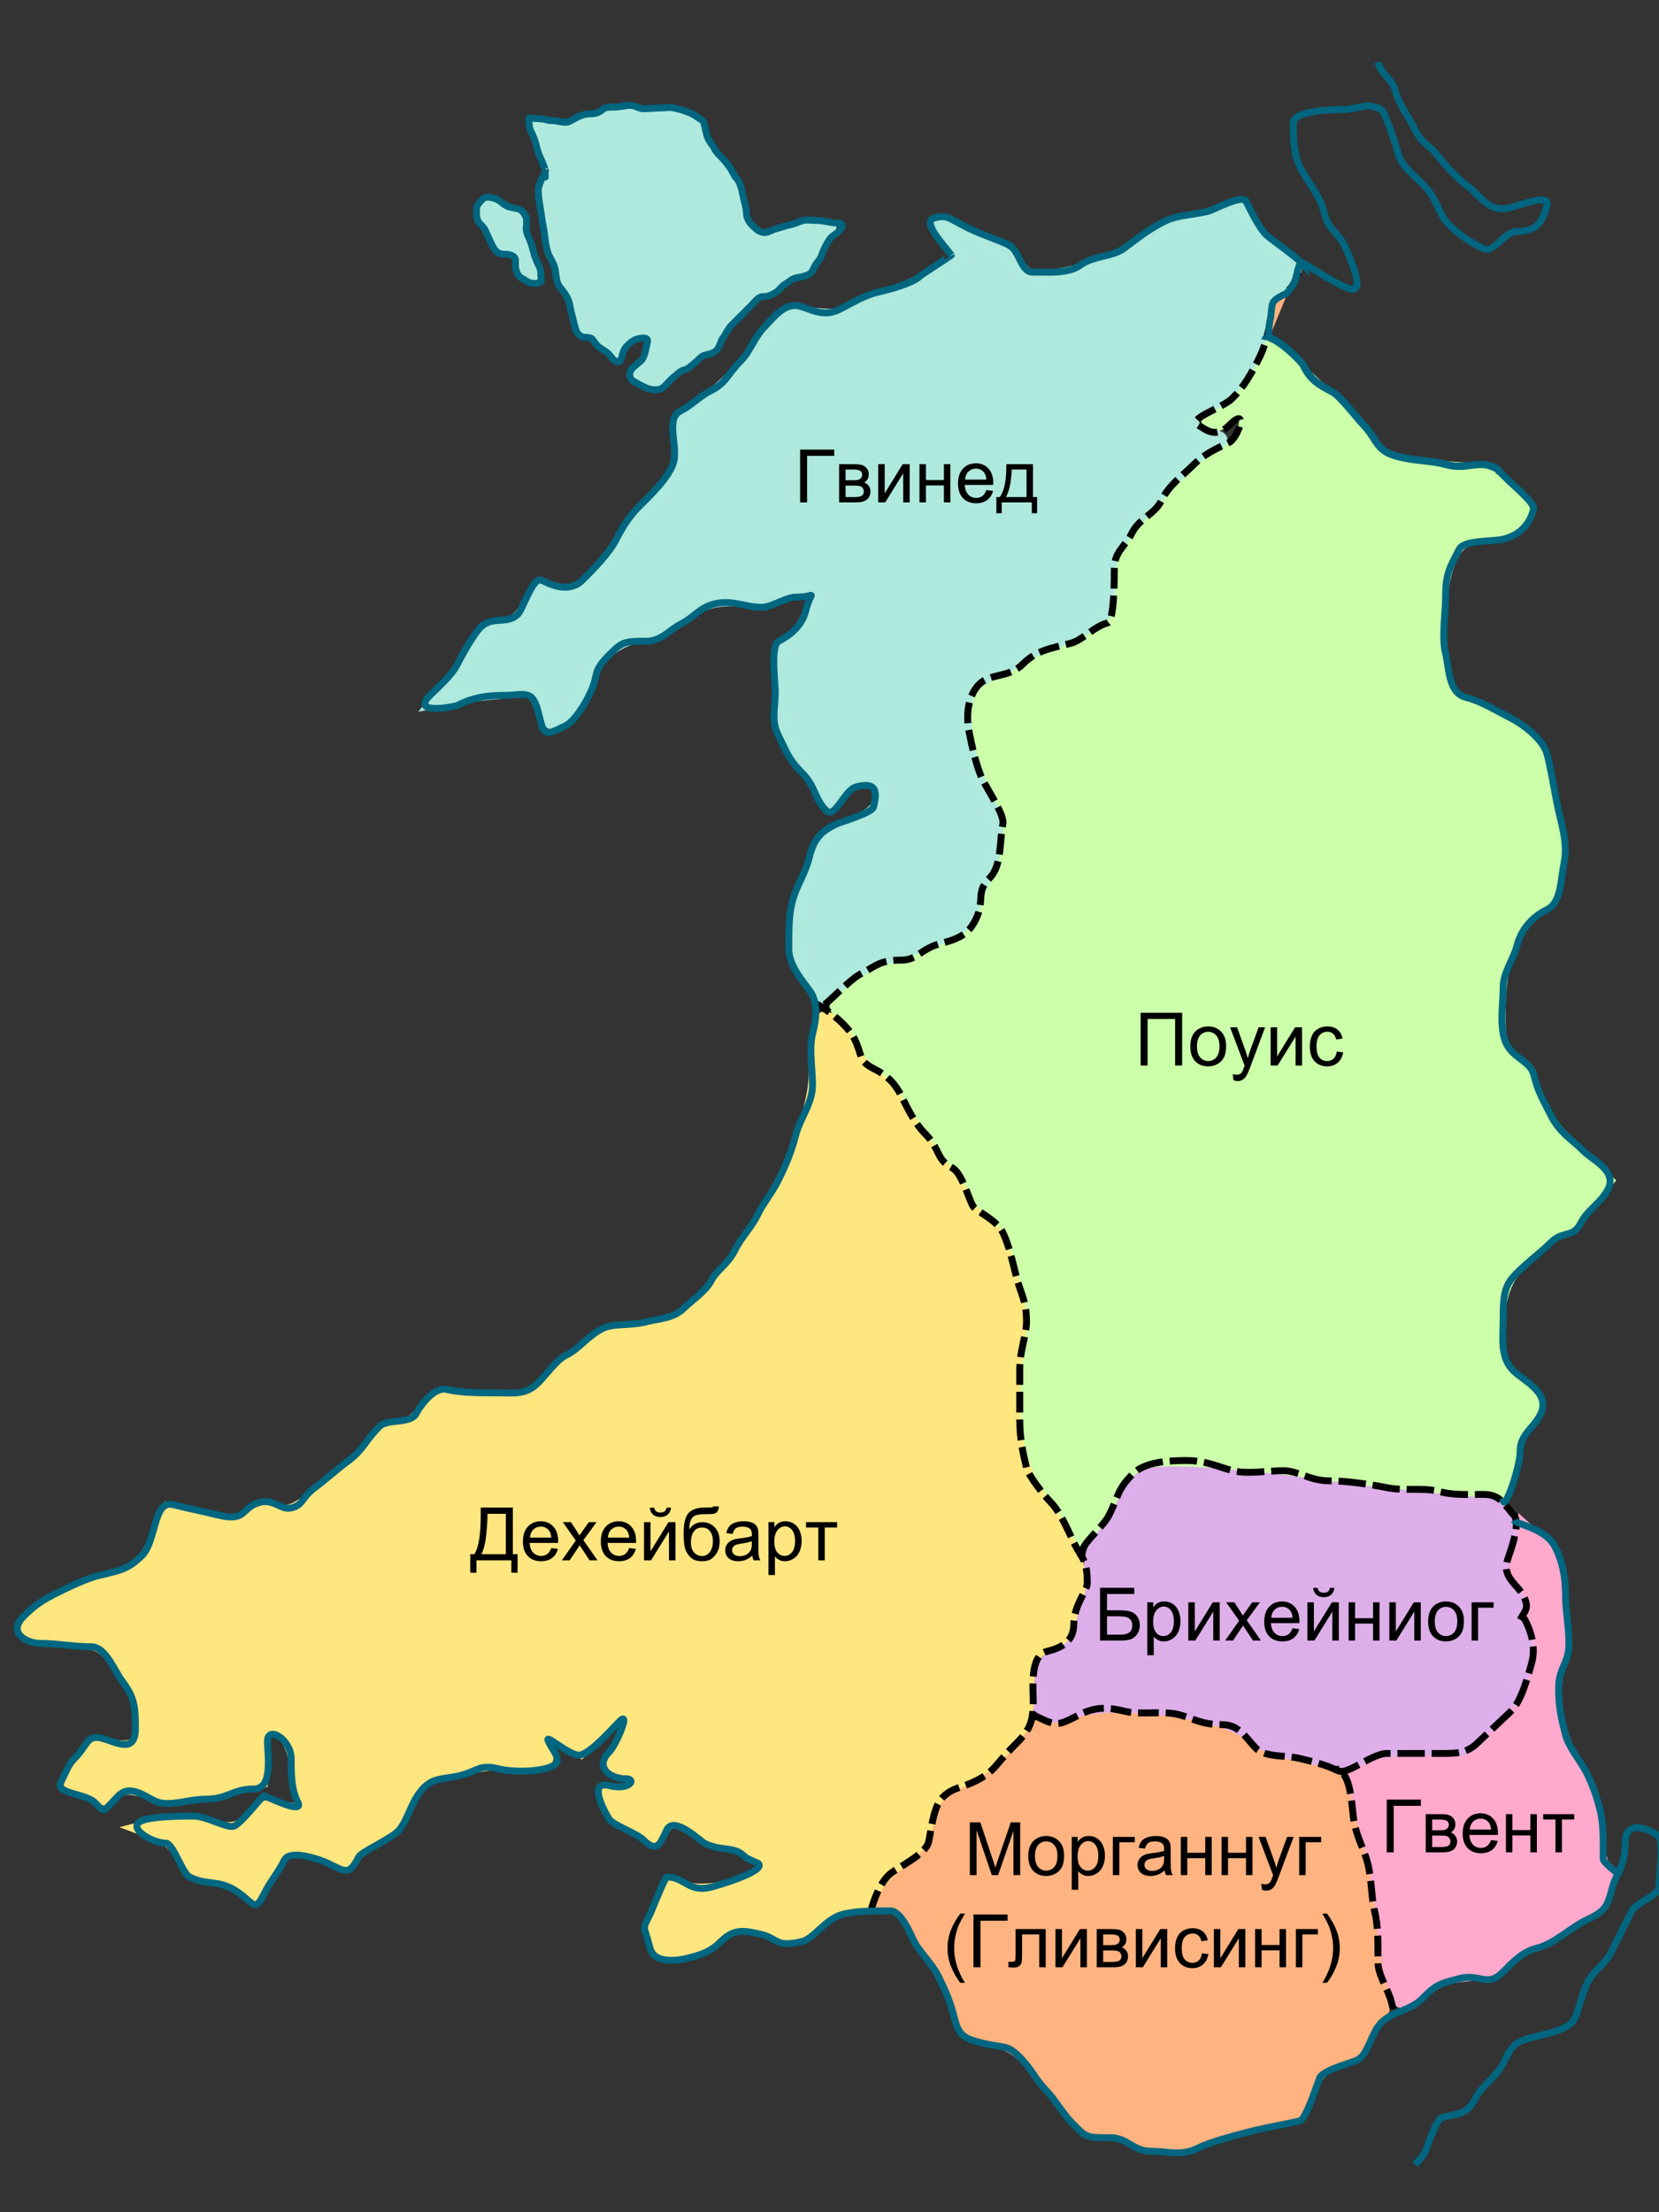
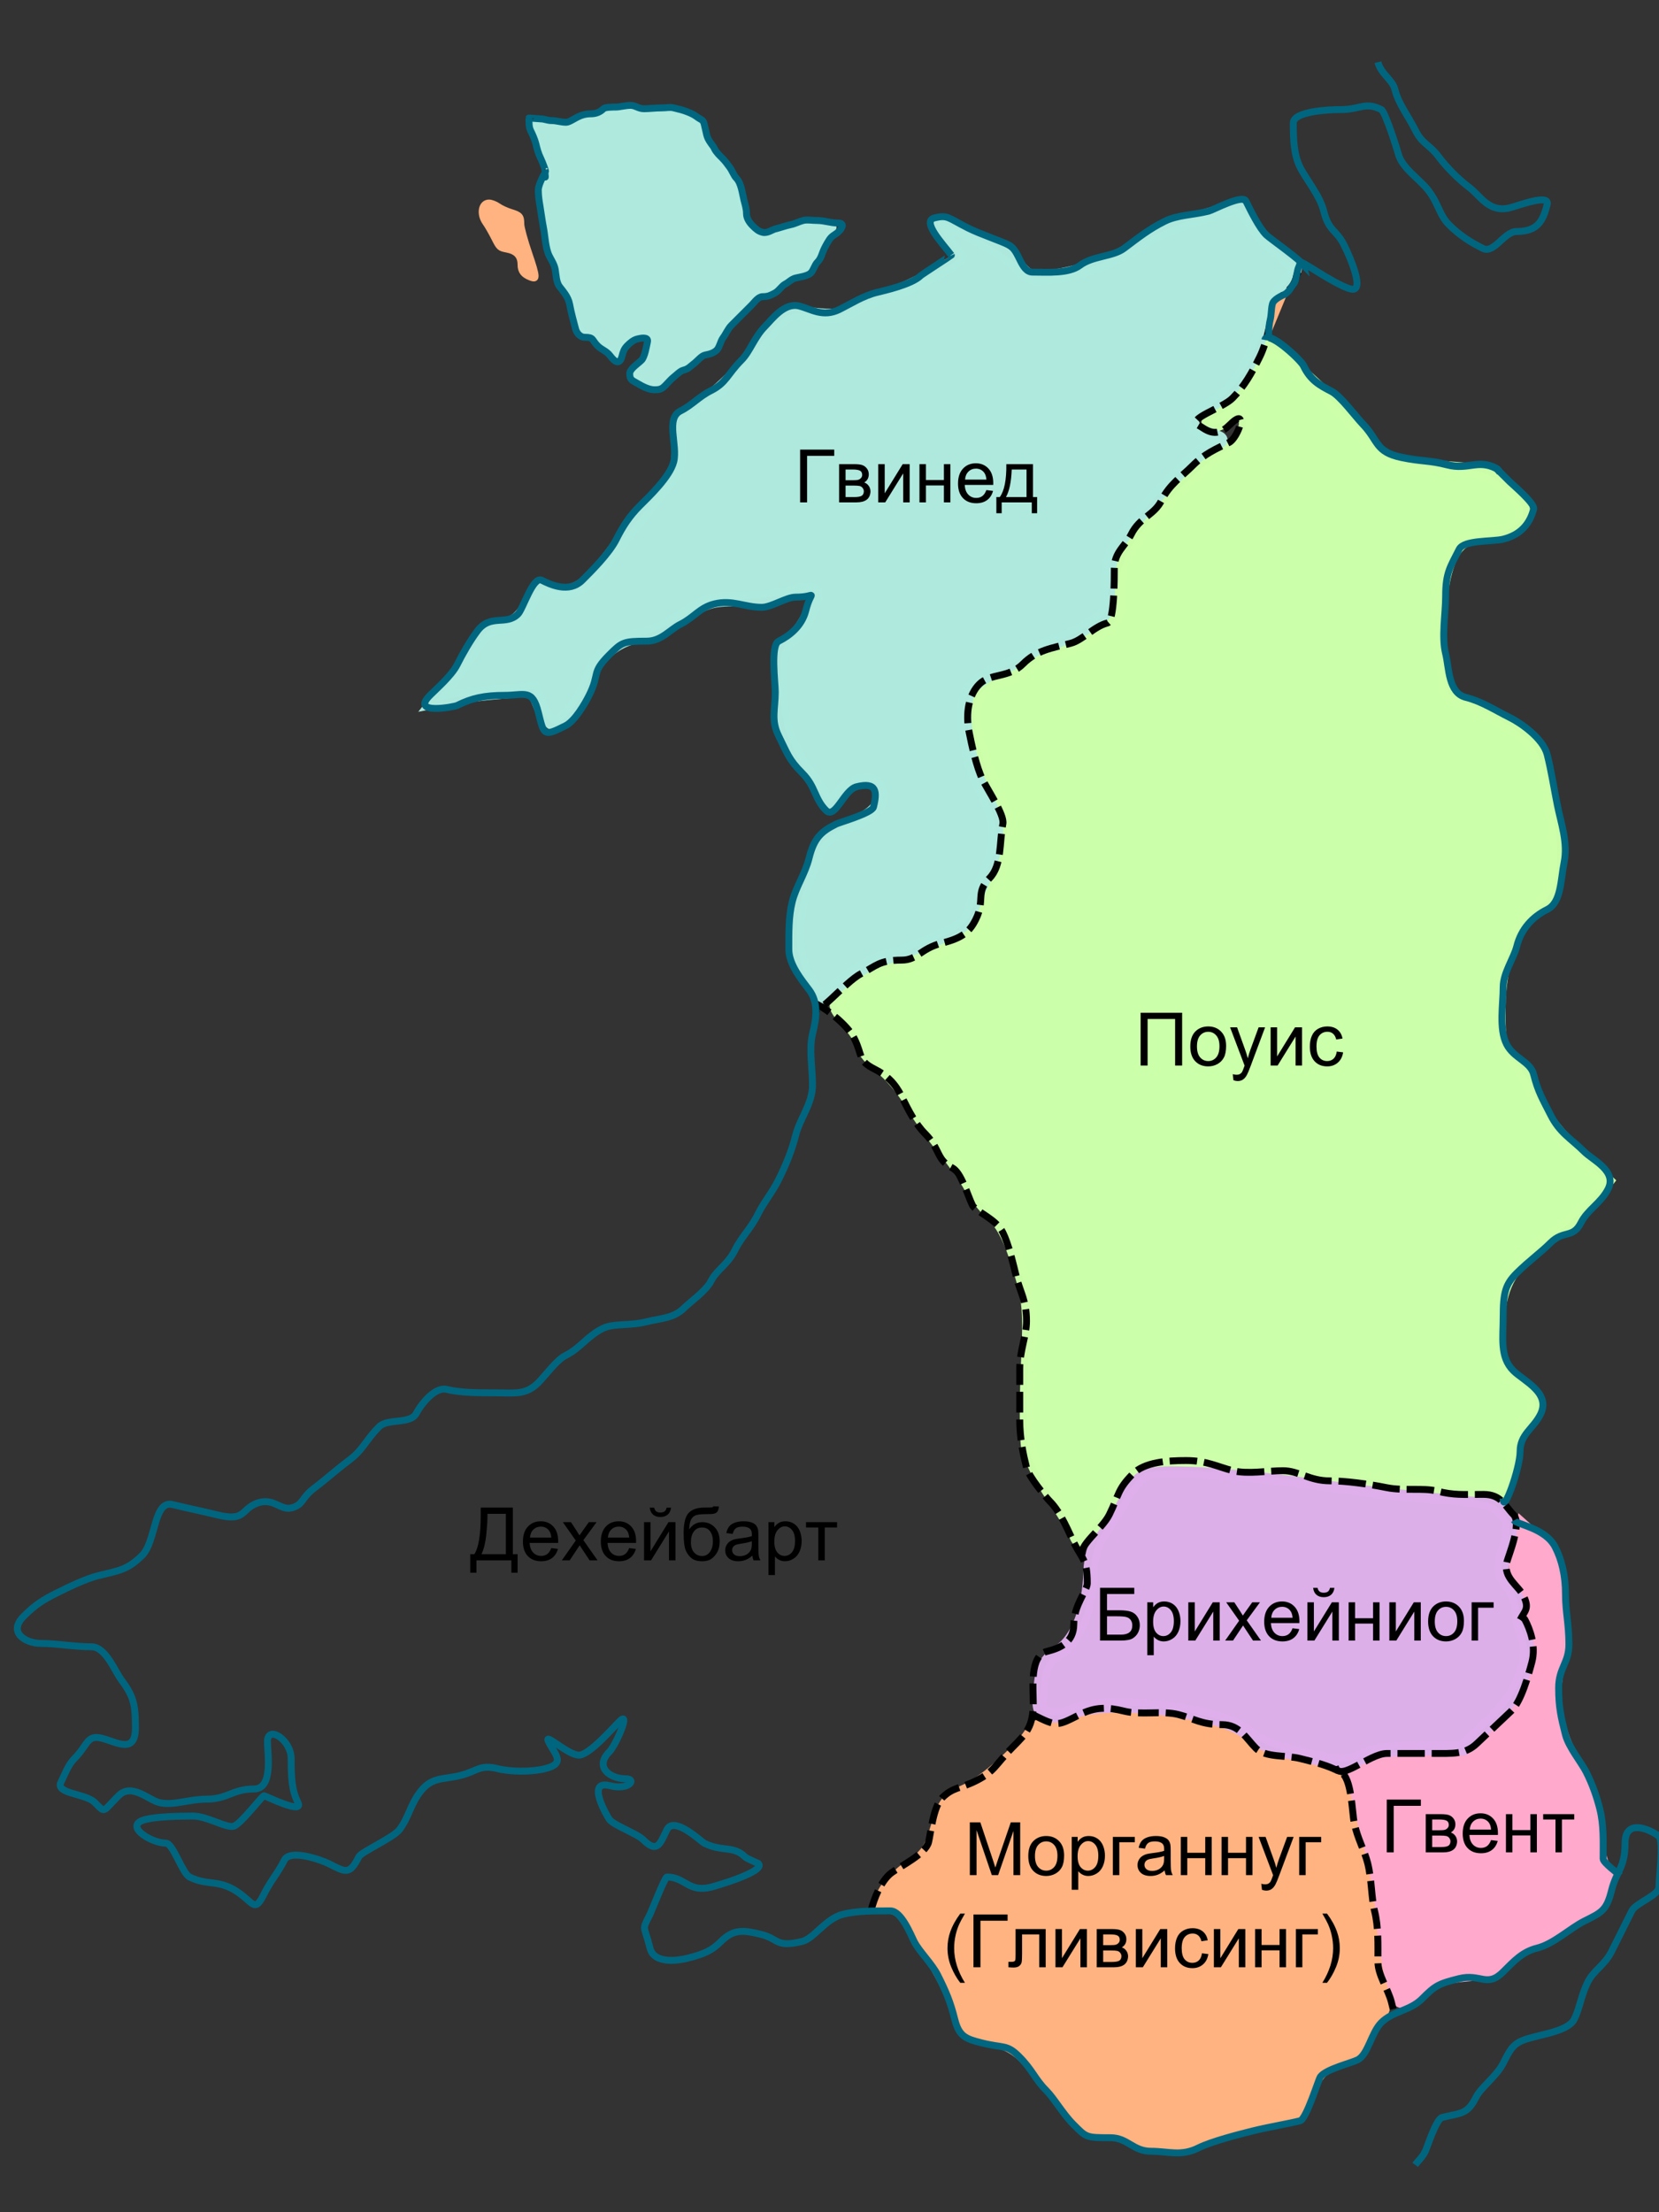
<svg xmlns="http://www.w3.org/2000/svg" xmlns:ns1="http://sodipodi.sourceforge.net/DTD/sodipodi-0.dtd" xmlns:ns2="http://www.inkscape.org/namespaces/inkscape" version="1.0" width="720" height="960" id="svg115409" ns1:version="0.32" ns2:version="0.46" ns1:docname="Map_of_Mediaeval_kingdoms_of_Wales_X-XI_ru.svg" ns2:output_extension="org.inkscape.output.svg.inkscape">
  <rect width="100%" height="100%" fill="#333333" stroke="none" />
  <ns1:namedview ns2:window-height="778" ns2:window-width="1280" ns2:pageshadow="2" ns2:pageopacity="0.0" guidetolerance="10.0" gridtolerance="10.0" objecttolerance="10.0" borderopacity="1.0" bordercolor="#666666" pagecolor="#ffffff" id="base" showgrid="false" ns2:zoom="0.596875" ns2:cx="360" ns2:cy="480" ns2:window-x="0" ns2:window-y="0" ns2:current-layer="svg115409" />
  <defs id="defs115412" />
  <path id="path2484" d="M 603.864,861.012 C 602.589,856.726 600.517,843.869 599.262,832.44 C 598.006,821.012 595.242,806.051 593.12,799.194 C 590.997,792.337 588.716,782.852 588.05,778.116 C 586.857,769.636 586.964,769.456 595.182,766.168 C 600.369,764.093 609.707,762.83 619.868,762.83 L 636.21,762.83 L 647.799,753.289 C 661.765,741.792 669.125,725.851 666.9,711.921 C 666.17,707.35 665.151,700.877 664.636,697.538 C 664.12,694.199 662.296,689.917 660.583,688.024 C 657.358,684.461 656.84,676.166 659.293,667.385 L 660.705,662.329 L 667.602,668.491 C 673.938,674.152 674.678,676.131 676.699,692.792 C 678.39,706.742 678.28,713.507 676.221,722.089 C 672.604,737.166 674.902,750.504 683.888,766.593 C 689.574,776.772 691.448,782.816 692.265,793.606 C 692.843,801.25 694.606,808.987 696.183,810.799 C 703.086,818.733 689.394,833.018 664.872,843.464 C 661.37,844.956 656.168,848.357 653.311,851.022 C 649.515,854.563 644.957,856.112 636.384,856.775 C 627.546,857.458 623.021,859.054 618.043,863.243 C 609.213,870.673 606.618,870.265 603.864,861.012 L 603.864,861.012 z" style="fill:#ffaacc;fill-opacity:1;fill-rule:nonzero;stroke:#ffaacc;stroke-width:6.234;stroke-linecap:butt;stroke-linejoin:miter;stroke-miterlimit:3.9;stroke-dasharray:none;stroke-dashoffset:0;stroke-opacity:0.992" />
  <path id="path2482" d="M 490.194,927.95 C 486.765,926.38 481.508,925.053 478.511,925.002 C 473.01,924.907 466.754,919.016 449.181,897.378 C 442.988,889.752 439.129,887.151 430.124,884.533 C 419.287,881.383 418.695,880.837 415.421,870.98 C 412.474,862.106 398.302,837.746 391.49,829.843 C 390.258,828.414 387.394,827.246 385.124,827.246 C 381.264,827.246 381.193,826.865 384.031,821.378 C 385.699,818.151 390.789,813.046 395.341,810.034 C 402.141,805.534 404.222,802.475 407.011,792.881 C 410.103,782.243 411.213,780.847 419.487,777.187 C 427.736,773.538 443.903,758.967 448.178,751.328 C 449.334,749.263 451.597,748.688 455.108,749.569 C 458.206,750.347 463.48,749.453 468.104,747.368 C 474.873,744.316 478.581,744.136 496.547,745.989 C 525.975,749.024 534.379,751.193 540.893,757.434 C 544.861,761.236 550.274,763.526 558.428,764.853 C 576.486,767.792 581.333,770.837 583.358,780.513 C 584.312,785.073 586.882,795.35 589.07,803.35 C 591.257,811.35 593.598,825.375 594.273,834.518 C 594.948,843.661 596.86,855.481 598.523,860.785 C 601.447,870.111 601.373,870.683 596.26,878.217 C 593.352,882.502 590.973,886.845 590.973,887.869 C 590.973,888.893 586.719,891.554 581.52,893.783 C 573.537,897.205 571.408,899.419 567.834,908.02 C 563.679,918.016 563.376,918.248 551.363,920.612 C 544.632,921.936 533.813,924.847 527.321,927.081 C 513.778,931.74 499.216,932.081 490.194,927.95 L 490.194,927.95 z" style="fill:#ffb380;fill-opacity:1;fill-rule:nonzero;stroke:#ffb380;stroke-width:6.234;stroke-linecap:butt;stroke-linejoin:miter;stroke-miterlimit:3.9;stroke-dasharray:none;stroke-dashoffset:0;stroke-opacity:0.992" />
  <path id="path2480" d="M 562.53,761.008 C 552.685,758.785 545.602,755.801 541.751,752.253 C 531.15,742.488 481.236,736.28 465.659,742.789 C 461.799,744.402 457.133,744.944 454.737,744.058 C 451.079,742.704 450.695,741.195 451.673,732.016 C 452.636,722.985 453.777,720.853 459.861,716.722 C 467.764,711.355 472.857,698.128 473.311,681.791 C 473.469,676.082 475.246,670.012 477.873,666.207 C 480.239,662.778 484.684,655.593 487.75,650.241 C 490.816,644.888 495.274,639.89 497.656,639.133 C 505.84,636.536 544.207,639.218 582.662,645.075 C 593.519,646.729 612.526,648.77 624.9,649.611 C 643.755,650.893 648.045,651.835 651.393,655.429 C 656.045,660.422 656.252,662.844 652.964,673.817 C 650.799,681.044 651.02,682.56 655.027,687.98 C 657.496,691.319 659.393,696.201 659.243,698.83 C 659.094,701.459 660.063,706.314 661.397,709.62 C 665.65,720.157 659.69,735.189 646.203,747.945 L 634.858,758.674 L 616.552,758.687 C 604.377,758.696 596.253,759.739 592.294,761.804 C 585.202,765.503 582.064,765.419 562.53,761.008 L 562.53,761.008 z" style="fill:#ddafe9;fill-opacity:1;fill-rule:nonzero;stroke:#ddafe9;stroke-width:6.234;stroke-linecap:butt;stroke-linejoin:miter;stroke-miterlimit:3.9;stroke-dasharray:none;stroke-dashoffset:0;stroke-opacity:0.992" />
  <path id="path2478" d="M 466.969,665.85 C 466.198,663.76 461.554,656.142 456.649,648.92 C 451.744,641.699 447.097,632.409 446.322,628.278 C 445.546,624.146 445.471,608.412 446.153,593.314 C 447.291,568.138 446.977,564.505 442.358,549.466 C 438.804,537.895 435.416,531.257 430.845,526.911 C 427.283,523.523 422.965,518.064 421.249,514.778 C 419.534,511.492 414.23,504.012 409.463,498.155 C 404.697,492.298 398.282,483.21 395.209,477.96 C 392.135,472.711 386.302,465.884 382.245,462.79 C 378.188,459.696 374.869,455.842 374.869,454.225 C 374.869,452.609 371.944,447.954 368.368,443.881 C 362.042,436.677 361.968,436.364 365.634,432.313 C 371.229,426.13 381.188,420.648 389.501,419.174 C 393.549,418.456 402.9,414.836 410.281,411.129 C 422.328,405.078 424.027,403.432 426.89,395.038 C 428.644,389.895 431.263,383.557 432.709,380.952 C 434.156,378.348 435.891,371.555 436.566,365.856 C 437.61,357.042 436.796,353.332 431.12,341.017 C 427.45,333.054 423.926,321.498 423.29,315.337 C 422.303,305.768 422.778,303.492 426.554,299.717 C 428.984,297.286 432.662,295.298 434.725,295.298 C 436.789,295.298 441.673,292.94 445.58,290.058 C 449.486,287.176 456.339,283.833 460.808,282.63 C 465.277,281.426 472.549,278.05 476.967,275.126 C 484.565,270.097 484.999,269.232 484.999,259.097 C 484.999,252.778 486.575,245.293 488.841,240.848 C 494.687,229.382 517.66,204.586 528.772,197.749 C 538.757,191.605 543.246,184.402 539.454,180.609 C 538.089,179.245 535.536,179.763 531.91,182.139 C 528.895,184.114 525.756,185.008 524.934,184.126 C 524.113,183.243 524.644,182.092 526.115,181.568 C 532.294,179.365 541.654,169.398 546.472,159.889 L 551.637,149.696 L 569.29,165.852 C 578.999,174.738 589.336,185.462 592.262,189.684 C 598.764,199.067 605.569,201.633 628.301,203.277 C 644.906,204.478 646.344,204.973 654.019,212.133 C 660.396,218.081 661.841,220.686 660.721,224.214 C 659.331,228.595 650.888,232.164 638.871,233.453 C 631.251,234.27 626.184,244.768 624.845,262.509 C 624.208,270.953 624.783,282.828 626.147,289.389 L 628.59,301.142 L 644.01,308.761 C 652.492,312.952 661.662,319.032 664.388,322.272 C 670.587,329.639 677.149,361.235 675.673,376.606 C 674.816,385.521 673.437,388.333 667.052,394.182 C 655.678,404.602 650.512,417.835 650.339,436.995 C 650.202,452.12 650.541,453.347 656.669,459.852 C 660.23,463.633 664.169,469.806 665.424,473.571 C 668.476,482.733 674.296,490.62 686.822,502.569 L 697.248,512.514 L 690.344,521.214 C 686.547,525.999 679.046,532.819 673.674,536.369 C 657.481,547.073 651.896,554.917 650.227,569.303 C 648.488,584.284 651.395,594.863 658.537,599.543 C 667.323,605.299 668.316,609.711 662.579,617.488 C 659.767,621.299 657.467,626.23 657.467,628.447 C 657.467,630.664 656.444,635.891 655.194,640.063 L 652.921,647.648 L 626.622,645.14 C 612.158,643.761 592.376,641.537 582.662,640.199 C 550.242,635.732 527.742,633.526 511.707,633.242 C 493.64,632.921 489.78,635.075 482.416,649.583 C 480.096,654.155 475.986,660.54 473.284,663.772 C 468.856,669.068 468.232,669.274 466.969,665.85 z" style="fill:#ccffaa;fill-opacity:1;fill-rule:nonzero;stroke:#ccffaa;stroke-width:6.234;stroke-linecap:butt;stroke-linejoin:miter;stroke-miterlimit:3.9;stroke-dasharray:none;stroke-dashoffset:0;stroke-opacity:0.992" />
-   <path id="path2474" d="M 284.313,842.905 C 283.534,839.803 284.071,833.709 285.506,829.362 C 289.612,816.92 290.498,816.038 295.955,818.959 C 304.861,823.726 331.233,816.717 331.233,809.583 C 331.233,806.363 321.083,800.233 315.753,800.233 C 313.982,800.233 307.818,797.661 302.055,794.518 L 291.577,788.804 L 287.618,793.575 L 283.66,798.345 L 275.328,793.085 C 268.059,788.497 262.661,782.303 262.661,778.551 C 262.661,777.905 265.367,777.375 268.673,777.375 C 277.106,777.375 278.554,772.018 270.847,769.331 C 263.592,766.802 263.614,766.948 268.895,756.596 C 276.47,741.748 272.583,739.684 260.064,751.909 L 252.097,759.689 L 245.782,756.064 C 236.857,750.942 235.1,751.446 236.687,758.674 C 238.193,765.527 237.633,765.716 217.986,764.983 C 210.342,764.698 188.375,769.291 183.77,772.137 C 182.693,772.803 179.375,777.826 176.395,783.3 C 173.416,788.775 168.101,794.953 164.585,797.03 C 161.068,799.107 156.385,802.613 154.177,804.821 C 150.372,808.626 149.663,808.666 140.587,805.573 C 126.085,800.632 124.069,801.227 117.134,812.498 L 110.866,822.685 L 103.127,818.799 C 98.871,816.662 92.768,814.385 89.565,813.739 C 85.862,812.993 82.228,810.002 79.587,805.526 C 77.268,801.595 72.499,797.38 68.788,795.98 L 62.142,793.473 L 70.38,791.346 C 76.221,789.838 81.217,789.915 87.552,791.609 C 100.391,795.043 103.415,794.637 108.955,788.74 C 113.294,784.122 115.004,783.647 122.991,784.845 L 132.085,786.209 L 130.712,776.078 C 128.596,760.472 125.644,752.76 121.253,751.367 C 114.911,749.354 113.051,751.949 113.051,762.811 L 113.051,772.936 L 97.436,776.41 C 82.782,779.67 76.148,779.635 59.463,776.206 C 54.581,775.203 51.584,775.746 48.977,778.105 C 45.638,781.127 44.67,781.111 37.631,777.92 C 33.398,776.001 29.934,773.546 29.934,772.463 C 29.934,771.381 32.322,767.365 35.24,763.539 C 40.15,757.101 41.172,756.683 48.958,757.928 C 58.693,759.485 61.022,757.292 61.071,746.521 C 61.109,738.284 56.89,728.729 49.091,719.39 C 43.916,713.192 42.131,712.506 27.88,711.233 C 15.929,710.165 12.171,709.064 11.678,706.486 C 10.798,701.888 27.541,691.525 44.774,686 C 60.382,680.997 63.257,678.496 69.119,664.82 L 73.275,655.122 L 87.325,658.327 C 100.336,661.295 101.866,661.266 108.038,657.943 C 112.526,655.526 116.76,654.806 121.007,655.739 C 126.581,656.963 129.074,655.648 142.519,644.394 C 150.883,637.393 159.898,628.917 162.552,625.559 C 165.6,621.704 169.303,619.453 172.6,619.453 C 175.913,619.453 180.078,616.904 183.998,612.477 L 190.175,605.5 L 209.629,606.517 L 229.083,607.535 L 240.158,597.24 C 256.949,581.631 262.443,578.565 277.929,576.16 C 295.033,573.505 299.003,571.095 311.998,555.48 C 334.863,528.005 354.09,487.047 354.09,465.815 C 354.09,459.173 354.669,450.844 355.377,447.305 C 356.492,441.728 357.195,441.156 360.656,443.008 C 362.852,444.183 366.583,449.127 368.948,453.994 C 371.313,458.861 375.716,464.508 378.734,466.544 C 381.751,468.58 388.324,476.641 393.34,484.458 C 398.356,492.275 406.07,503.039 410.483,508.379 C 414.895,513.719 418.506,519.341 418.506,520.873 C 418.506,522.404 421.73,526.117 425.672,529.123 C 432.942,534.668 434.658,538.298 440.163,559.766 C 442.689,569.614 442.823,574.886 440.914,589.156 C 437.377,615.594 440.684,635.066 451.294,650.267 C 467.241,673.115 470.87,683.753 466.442,694.68 C 465.378,697.306 463.942,702.085 463.252,705.301 C 462.373,709.393 460.101,711.81 455.687,713.348 C 448.144,715.978 445.523,721.93 445.505,736.472 C 445.493,746.093 444.57,748.321 436.883,757.29 C 431.731,763.301 423.849,769.429 417.252,772.552 C 406.087,777.839 405.173,779.158 400.963,796.077 C 400.252,798.934 395.726,804.086 390.906,807.526 C 386.086,810.965 380.739,816.789 379.025,820.468 C 376.699,825.459 374.538,827.167 370.506,827.201 C 367.534,827.225 361.317,829.988 356.69,833.34 C 346.209,840.933 345.272,841.095 331.054,837.766 C 319.762,835.122 319.213,835.202 310.942,840.675 C 306.266,843.77 298.679,846.807 294.084,847.423 C 286.339,848.462 285.625,848.132 284.313,842.905 z" style="fill:#ffe680;fill-opacity:1;fill-rule:nonzero;stroke:#ffe680;stroke-width:6.234;stroke-linecap:butt;stroke-linejoin:miter;stroke-miterlimit:3.9;stroke-dasharray:none;stroke-dashoffset:0;stroke-opacity:0.992" />
  <path id="path2488" d="M 230.148,120.644 C 227,119.44 225.725,117.77 225.725,114.85 C 225.725,111.216 223.898,109.235 219.848,108.478 C 216.734,107.896 216.414,107.605 214.338,103.467 C 213.126,101.051 211.39,98.034 210.481,96.763 C 207.673,92.838 208.665,87.7 212.23,87.7 C 213.265,87.7 215.095,88.4 216.298,89.257 C 217.501,90.113 220.014,91.274 221.884,91.837 C 225.829,93.024 226.438,93.748 226.436,97.25 C 226.436,98.664 227.993,104.369 229.896,109.927 C 233.485,120.406 233.521,121.933 230.148,120.644 L 230.148,120.644 z" style="fill:#ffb380;fill-opacity:1;fill-rule:nonzero;stroke:#ffb380;stroke-width:2.204;stroke-linecap:butt;stroke-linejoin:miter;stroke-miterlimit:3.9;stroke-dasharray:none;stroke-dashoffset:0;stroke-opacity:0.992" />
  <path id="path2476" d="M 350.454,424.221 C 344.006,412.928 344.268,398.093 351.256,378.895 C 356.665,364.032 356.944,363.704 368.781,358.271 C 380.618,352.838 383.12,349.767 381.578,342.57 C 380.305,336.634 369.763,337.906 364.349,344.648 C 361.565,348.114 359.407,349.38 358.863,347.865 C 358.37,346.491 355.698,342.283 352.927,338.514 C 341.763,323.333 338.498,313.83 338.638,296.926 C 338.76,282.219 339.211,280.573 344.202,276.648 C 349.646,272.365 355.655,258.767 353.191,256.304 C 352.469,255.582 347.687,256.112 342.565,257.482 C 337.442,258.852 327.408,259.973 320.266,259.973 C 308.792,259.973 305.985,260.846 296.136,267.479 C 290.006,271.607 281.31,275.478 276.811,276.082 C 267.385,277.346 257.693,285.799 255.474,294.691 C 253.603,302.19 244.607,313.999 240.765,313.999 C 239.125,313.999 236.371,310.62 234.645,306.491 L 231.508,298.984 L 217.475,300.155 C 209.756,300.8 200.218,301.974 196.279,302.764 L 189.116,304.201 L 195.385,296.113 C 198.833,291.664 203.706,284.62 206.214,280.458 C 209.58,274.872 212.646,272.54 217.927,271.55 C 223.416,270.52 226.135,268.33 229.617,262.136 C 233.738,254.803 234.638,254.248 239.439,256.073 C 246.853,258.892 254.004,255.325 262.049,244.795 C 271.011,233.064 281.08,220.212 288.636,210.86 C 293.816,204.448 294.816,201.435 294.552,193.033 C 294.241,183.096 294.428,182.78 305.373,174.694 C 311.499,170.168 319.122,163.056 322.313,158.889 C 325.505,154.721 331.26,147.712 335.103,143.314 C 341.973,135.45 342.275,135.338 353.224,136.625 C 361.505,137.598 365.612,137.111 369.255,134.724 C 371.949,132.96 379.126,130.039 385.204,128.234 C 393.897,125.652 416.428,113.641 416.428,111.589 C 416.428,111.358 414.101,108.016 411.257,104.162 C 408.414,100.307 406.396,96.845 406.774,96.467 C 408.706,94.534 436.887,109.602 441.426,114.995 C 446.174,120.638 447.584,121.141 455.971,120.191 C 468.784,118.739 484.283,112.933 495.306,105.458 C 500.403,102.001 510.689,97.405 518.163,95.245 C 525.637,93.085 533.265,90.85 535.114,90.28 C 537.339,89.593 539.984,91.683 542.938,96.464 C 545.393,100.435 550.66,106.17 554.642,109.207 C 558.624,112.245 561.882,115.546 561.882,116.543 C 561.882,117.54 559.545,121.133 556.688,124.529 C 553.831,127.924 549.655,136.654 547.408,143.929 C 542.424,160.063 535.63,169.642 524.431,176.32 C 514.637,182.16 514.666,185.264 524.545,188.528 C 530.481,190.489 530.94,191.055 527.506,192.172 C 520.71,194.384 494.767,221.233 484.759,236.413 C 482.103,240.441 480.866,246.089 480.857,254.229 C 480.844,265.721 480.564,266.327 473.051,271.155 C 468.765,273.909 461.519,277.313 456.947,278.72 C 452.376,280.126 447.233,282.495 445.519,283.983 C 443.804,285.471 438.026,288.564 432.678,290.857 C 427.33,293.149 421.837,297.111 420.473,299.66 C 416.168,307.704 419.241,329.272 426.727,343.552 C 434.074,357.57 434.105,365.763 426.872,381.531 C 424.775,386.103 422.268,392.531 421.302,395.815 C 419.89,400.615 416.894,402.915 406.038,407.531 C 398.61,410.69 388.626,414.331 383.851,415.623 C 379.077,416.914 371.274,421.227 366.512,425.206 C 361.749,429.185 357.24,432.433 356.491,432.424 C 355.742,432.416 353.025,428.724 350.454,424.221 L 350.454,424.221 z" style="fill:#afe9dd;fill-opacity:1;fill-rule:nonzero;stroke:#afe9dd;stroke-width:6.234;stroke-linecap:butt;stroke-linejoin:miter;stroke-miterlimit:3.9;stroke-dasharray:none;stroke-dashoffset:0;stroke-opacity:0.992" />
  <path id="path2454" d="M 378.077,828.977 C 379.239,824.287 382.167,816.277 386.871,812.72 C 390.48,809.99 401.717,804.566 402.993,799.418 C 403.925,795.661 404.982,784.112 408.856,780.206 C 413.511,775.512 416.862,776.169 423.513,772.816 C 431.886,768.594 431.615,766.124 439.635,758.037 C 445.417,752.207 448.429,749.321 448.429,738.824 C 448.429,732.207 446.891,718.521 454.292,716.656 C 459.977,715.222 466.017,712.801 466.017,704.832 C 466.017,696.695 471.88,690.15 471.88,687.098 C 471.88,676.626 469.768,676.928 466.017,669.363 C 463.866,665.025 460.468,656.378 455.757,651.628 C 454.009,649.864 446.497,640.878 445.498,636.849 C 444.098,631.202 442.566,624.281 442.566,616.158 C 442.566,608.768 442.566,601.379 442.566,593.989 C 442.566,585.869 445.498,579.774 445.498,573.299 C 445.498,564.303 442.841,561.105 441.101,554.086 C 439.554,547.848 437.775,539.99 435.238,534.873 C 432.3,528.948 423.357,525.692 422.047,523.05 C 419.895,518.711 417.219,508.793 413.253,506.793 C 406.27,503.272 408.225,498.767 401.527,492.014 C 397.248,487.699 394.38,482.033 391.268,475.757 C 388.592,470.362 385.155,466.763 379.542,463.934 C 372.176,460.22 374.596,458.392 370.748,450.632 C 367.978,445.045 359.19,438.145 354.626,435.853 C 352.752,443.41 366.77,426.036 373.68,422.552 C 380.212,419.259 381.518,416.641 391.268,416.641 C 398.347,416.641 399.368,411.643 408.856,409.251 C 417.59,407.049 420.768,404.44 423.513,398.906 C 427.658,390.546 423.226,387.371 429.375,381.171 C 434.931,375.569 433.65,365.532 435.238,357.524 C 436.007,353.649 428.932,343.329 426.444,338.312 C 423.798,332.975 421.737,323.449 420.581,317.621 C 418.98,309.546 420.416,301.531 424.978,296.93 C 429.903,291.964 437.753,294.394 444.032,288.063 C 449.849,282.197 456.368,281.258 464.551,279.195 C 469.905,277.846 474.725,271.827 480.674,270.328 C 483.668,269.573 483.605,250.47 483.605,246.681 C 483.605,239.531 488.474,236.863 490.934,231.902 C 494.668,224.371 500.893,223.64 504.125,217.123 C 507.541,210.233 513.083,206.612 517.316,202.344 C 522.913,196.701 527.836,194.823 533.438,191.999 C 537.268,190.068 542.351,175.622 533.438,184.609 C 527.327,190.771 522.685,185.839 520.247,184.609 C 514.651,181.788 530.48,177.247 534.904,172.786 C 540.079,167.567 543.211,161.944 546.629,155.051 C 550.056,148.141 551.029,140.26 552.492,134.36 C 554.204,127.455 561.18,127.502 562.752,119.581 C 563.076,117.947 565.111,116.012 565.683,115.148" style="fill:none;fill-opacity:1;fill-rule:nonzero;stroke:#000000;stroke-width:3.005;stroke-linecap:butt;stroke-linejoin:miter;stroke-miterlimit:3.9;stroke-dasharray:9.015, 3.005;stroke-dashoffset:0;stroke-opacity:0.992" />
  <path id="path2456" d="M 549.003,147.551 C 549.935,142.675 564.461,156.031 565.733,158.695 C 568.772,165.057 572.771,167.154 577.901,169.839 C 581.848,171.905 588.05,180.463 591.589,184.167 C 598.417,191.314 596.804,196.084 608.32,198.495 C 616.812,200.273 620.411,199.669 628.092,201.679 C 637.165,204.053 641.398,199.091 649.385,203.271 C 650.026,203.607 650.399,204.332 650.906,204.863" style="fill:none;fill-opacity:1;fill-rule:nonzero;stroke:#006680;stroke-width:3.177;stroke-linecap:butt;stroke-linejoin:miter;stroke-miterlimit:3.9;stroke-dasharray:none;stroke-dashoffset:0;stroke-opacity:0.992" />
  <path id="path2458" d="M 448.14,744.011 C 458.971,749.426 458.571,749.081 468.711,744.011 C 475.377,740.678 480.654,740.752 487.812,742.542 C 495.227,744.396 504.273,742.249 511.321,744.011 C 518.032,745.689 521.202,748.419 530.422,748.419 C 537.982,748.419 540.787,754.376 545.115,758.704 C 549.172,762.761 558.142,761.594 564.216,763.112 C 571.508,764.935 575.637,765.884 581.848,768.989 C 586.667,771.399 586.742,786.112 587.725,791.029 C 589.054,797.671 592.154,802.869 593.602,808.661 C 595.333,815.583 595.188,823.82 596.541,829.231 C 598.287,836.213 598.01,843.636 598.01,851.271 C 598.01,857.121 602.447,863.139 603.888,868.903 C 604.295,870.534 604.865,872.811 605.357,874.78" style="fill:none;fill-opacity:1;fill-rule:nonzero;stroke:#000000;stroke-width:3;stroke-linecap:butt;stroke-linejoin:miter;stroke-miterlimit:3.9;stroke-dasharray:9, 3;stroke-dashoffset:0;stroke-opacity:0.992" />
  <path id="path2460" d="M 579.504,766.577 C 581.383,773.682 594.212,760.916 601.958,760.916 C 607.219,760.916 612.306,760.916 621.418,760.916 C 630.597,760.916 635.835,761.439 640.878,756.671 C 646.665,751.199 650.936,747.162 655.848,742.518 C 660.209,738.395 663.324,726.983 664.829,721.289 C 666.742,714.055 663.914,706.821 661.836,702.891 C 661.52,702.295 660.838,701.948 660.339,701.476" style="fill:none;fill-opacity:1;fill-rule:nonzero;stroke:#000000;stroke-width:2.972;stroke-linecap:butt;stroke-linejoin:miter;stroke-miterlimit:3.9;stroke-dasharray:11.887, 2.972;stroke-dashoffset:0;stroke-opacity:0.992" />
  <path id="path2462" d="M 469.826,674.955 C 467.793,670.834 478.319,663.616 481.425,657.318 C 485.784,648.482 484.949,646.398 491.575,639.682 C 496.744,634.442 506.603,633.803 514.774,633.803 C 523.677,633.803 528.259,636.485 535.073,638.212 C 541.396,639.814 550.266,638.212 556.822,638.212 C 563.657,638.212 568.253,642.621 577.121,642.621 C 583.938,642.621 593.86,643.957 601.77,645.561 C 609.169,647.061 617.743,645.567 623.519,647.03 C 631.113,648.955 635.109,648.5 643.818,648.5 C 651.561,648.5 653.058,653.457 656.867,657.318 C 660.572,661.074 654.688,674.974 653.968,677.895 C 652.301,684.651 658.98,688.056 661.217,692.592 C 663.97,698.173 661.614,699.135 659.767,702.88" style="fill:none;fill-opacity:1;fill-rule:nonzero;stroke:#000000;stroke-width:2.981;stroke-linecap:butt;stroke-linejoin:miter;stroke-miterlimit:3.9;stroke-dasharray:11.922, 2.981;stroke-dashoffset:0;stroke-opacity:0.992" />
  <path id="path2464" d="M 657.125,659.742 C 658.069,661.591 670.662,662.969 674.957,671.378 C 677.776,676.896 679.415,683.68 679.415,691.743 C 679.415,699.445 680.901,704.702 680.901,713.562 C 680.901,721.751 676.443,723.75 676.443,732.471 C 676.443,740.841 677.473,745.233 679.415,752.836 C 680.755,758.083 686.296,764.851 688.331,768.836 C 691.153,774.359 693.021,779.926 694.275,784.837 C 696.087,791.929 695.761,799.122 695.761,806.656 C 695.761,808.297 702.447,813.2 703.191,813.929" style="fill:none;fill-opacity:1;fill-rule:nonzero;stroke:#006680;stroke-width:3.002;stroke-linecap:butt;stroke-linejoin:miter;stroke-miterlimit:3.9;stroke-dasharray:none;stroke-dashoffset:0;stroke-opacity:0.992" />
  <path id="path2466" d="M 652.374,650.329 C 652.374,657.568 659.721,637.116 659.721,629.877 C 659.721,622.388 665.385,620.077 668.538,613.807 C 673.253,604.433 661.297,599.304 656.782,594.816 C 650.832,588.9 652.374,580.433 652.374,571.442 C 652.374,560.931 653.336,557.337 658.252,552.45 C 663.542,547.191 668.617,543.607 672.946,539.302 C 678.594,533.688 682.625,537.589 686.172,530.537 C 688.951,525.011 694.871,522.006 697.928,515.928 C 701.838,508.154 691.241,503.438 687.641,499.859 C 681.79,494.041 676.936,491.721 672.946,483.789 C 669.513,476.963 667.517,473.884 665.599,466.258 C 664.179,460.61 656.938,459.263 653.843,453.11 C 650.437,446.338 652.374,435.89 652.374,428.275 C 652.374,422.245 657.002,415.712 658.252,410.745 C 660.191,403.034 665.147,397.821 671.477,394.675 C 677.606,391.629 677.288,381.859 678.824,374.223 C 680.539,365.698 677.434,357.085 675.885,349.388 C 674.266,341.337 673.326,334.827 671.477,327.475 C 669.704,320.423 659.959,313.714 655.313,311.405 C 648.633,308.085 642.963,304.318 636.209,302.64 C 628.458,300.713 628.906,289.667 627.392,283.648 C 625.571,276.403 627.392,266.305 627.392,258.813 C 627.392,248.454 629.371,246.114 633.27,238.361 C 635.354,234.218 647.635,235.156 652.374,233.978 C 659.821,232.127 663.943,227.418 665.599,220.83 C 666.187,218.491 656.392,210.216 655.313,209.143 C 652.618,206.464 651.448,205.301 649.435,203.3" style="fill:none;fill-opacity:1;fill-rule:nonzero;stroke:#006680;stroke-width:2.992;stroke-linecap:butt;stroke-linejoin:miter;stroke-miterlimit:3.9;stroke-dasharray:none;stroke-dashoffset:0;stroke-opacity:0.992" />
  <path id="path2468" d="M 598.01,26.986 C 599.274,32.043 604.325,34.614 605.357,38.741 C 606.978,45.224 610.855,49.738 614.173,56.373 C 617.371,62.769 620.135,62.363 624.458,68.127 C 627.792,72.572 632.953,77.804 637.682,81.351 C 642.531,84.988 646.142,92.46 655.314,90.167 C 658.78,89.3 672.665,83.942 671.476,88.698 C 669.687,95.854 667.349,100.452 658.252,100.452 C 652.776,100.452 648.457,110.247 643.559,107.799 C 638.023,105.031 633.482,102.129 628.866,97.513 C 624.642,93.289 624.502,88.756 620.05,82.82 C 616.266,77.774 608.42,73.035 606.826,66.658 C 606.462,65.199 601.191,48.413 599.48,47.557 C 592.35,43.992 590.519,47.557 581.848,47.557 C 577.057,47.557 561.277,48.201 561.277,53.434 C 561.277,60.972 561.605,67.312 564.216,72.535 C 566.98,78.064 572.783,84.763 574.501,91.636 C 576.719,100.506 579.924,99.543 583.317,106.329 C 586.198,112.091 592.505,126.993 586.256,125.43 C 578.819,123.571 560.265,109.724 565.685,115.145 C 565.23,113.324 551.026,103.425 549.523,101.921 C 546.377,98.775 542.835,91.484 540.707,87.228 C 539.224,84.263 526.403,91.172 524.545,91.636 C 517.609,93.37 511.033,93.249 505.444,96.044 C 498.672,99.43 494.222,102.991 487.812,107.799 C 482.982,111.421 474.223,111.011 468.711,115.145 C 463.778,118.845 454.66,118.084 448.14,118.084 C 442.934,118.084 442.512,108.658 437.855,106.329 C 434.015,104.409 425.488,101.615 420.223,98.983 C 411.396,94.569 411.369,93.115 405.53,94.575 C 399.789,96.01 409.326,106.003 412.877,110.737 C 412.93,110.808 400.077,119.129 399.653,119.553 C 395.752,123.454 383.826,126.081 380.552,126.9 C 374.526,128.406 369.624,131.629 364.39,134.246 C 357.107,137.887 352.023,134.093 346.758,132.777 C 340.344,131.173 334.868,138.789 332.065,141.593 C 327.379,146.278 325.582,152.483 321.779,156.286 C 315.717,162.349 315.262,166.157 308.556,169.51 C 303.352,172.112 300.323,175.83 295.332,178.326 C 288.703,181.64 294.191,193.175 292.393,200.365 C 290.746,206.956 281.511,215.655 277.7,219.466 C 273.201,223.965 270.315,228.359 267.415,234.159 C 264.419,240.152 256.646,247.867 252.722,251.791 C 246.913,257.6 238.669,253.581 235.09,251.791 C 231.305,249.899 226.981,264.308 224.805,266.484 C 219.625,271.664 212.917,266.172 207.173,273.831 C 203.993,278.071 200.638,283.962 198.357,288.524 C 196.087,293.064 189.577,298.774 186.603,301.748 C 177.849,310.502 197.275,306.697 198.357,306.156 C 204.761,302.954 210.237,301.748 218.928,301.748 C 227.697,301.748 231.041,298.777 233.621,309.094 C 236.132,319.138 235.845,319.737 245.375,314.972 C 249.48,312.919 253.767,305.536 255.66,301.748 C 260.565,291.939 256.376,292.216 264.476,284.116 C 269.909,278.684 270.569,278.239 280.639,278.239 C 287.065,278.239 290.685,273.216 295.332,270.892 C 301.263,267.927 303.594,263.684 310.025,262.076 C 317.823,260.127 323.111,263.546 330.595,263.546 C 334.823,263.546 341.227,259.138 345.289,259.138 C 355.061,259.138 352.171,255.116 349.696,265.015 C 347.997,271.813 342.477,275.972 337.942,278.239 C 334.302,280.059 336.473,296.134 336.473,300.279 C 336.473,307.68 334.513,312.522 337.942,319.38 C 341.701,326.897 342.246,329.56 348.227,335.542 C 354.037,341.352 353.412,346.605 358.512,351.704 C 362.461,355.653 366.319,342.774 371.736,341.419 C 380.455,339.24 380.778,343.455 379.083,350.235 C 378.427,352.856 364.399,356.842 362.92,357.582 C 356.449,360.818 353.343,363.565 351.166,372.275 C 349.393,379.367 345.512,384.604 343.819,391.376 C 342.243,397.68 342.35,404.795 342.35,411.946 C 342.35,418.602 348.024,425.389 351.166,429.578 C 355.202,434.96 354.418,441.547 352.635,448.679 C 351.033,455.086 352.635,464.075 352.635,470.719 C 352.635,479.075 347.204,485.098 345.289,492.759 C 343.625,499.413 340.911,505.922 337.942,511.86 C 334.913,517.917 331.683,521.439 329.126,526.553 C 325.54,533.725 322.123,536.151 318.841,542.715 C 315.825,548.748 310.945,551.16 308.556,555.939 C 306.42,560.21 299.538,564.957 296.801,567.693 C 292.372,572.123 286.565,572.089 280.639,573.571 C 272.91,575.503 266.299,574.129 261.538,576.509 C 254.743,579.907 251.957,584.973 245.375,588.264 C 241.557,590.173 236.64,596.999 233.621,600.018 C 228.107,605.532 223.251,604.426 214.52,604.426 C 207.012,604.426 199.472,604.338 193.949,602.957 C 188.346,601.556 182.091,610.511 180.725,613.242 C 178.236,618.221 168.301,615.381 164.563,619.119 C 158.501,625.181 157.846,628.932 151.339,633.813 C 145.692,638.048 141.391,642.008 136.646,645.567 C 130.35,650.289 131.915,652.995 126.361,654.383 C 121.494,655.6 118.149,648.939 110.198,652.914 C 104.669,655.679 105.958,660.302 94.036,657.322 C 88.897,656.037 80.425,654.286 74.935,652.914 C 66.623,650.836 67.769,668.895 61.711,674.953 C 55.234,681.43 51.193,681.624 42.61,683.769 C 37.45,685.059 30.088,688.561 24.978,691.116 C 18.565,694.322 15.363,696.324 10.285,701.401 C 3.141,708.545 11.366,713.155 17.632,713.155 C 24.373,713.155 32.377,714.625 39.671,714.625 C 45.875,714.625 49.637,724.973 52.895,729.318 C 58.267,736.48 58.773,740.379 58.773,749.888 C 58.773,761.36 50.569,755.919 44.079,754.296 C 37.681,752.697 38.128,757.309 32.325,763.112 C 29.533,765.904 28.214,769.865 26.448,773.397 C 23.893,778.506 37.102,778.174 41.141,782.213 C 45.92,786.992 44.288,786.413 51.426,779.275 C 57.116,773.585 64.416,781.053 69.058,782.213 C 75.104,783.725 81.896,780.744 89.628,780.744 C 98.807,780.744 100.987,776.336 110.198,776.336 C 118.74,776.336 116.076,760.922 116.076,755.766 C 116.076,748.419 126.361,754.996 126.361,763.112 C 126.361,771.705 126.655,776.923 129.3,782.213 C 132.018,787.651 115.868,779.59 114.606,779.275 C 113.908,779.1 104.427,791.737 101.383,792.498 C 98.003,793.343 89.956,788.09 83.751,788.09 C 76.732,788.09 67.976,788.361 63.18,789.56 C 53.124,792.074 65.556,799.845 71.996,799.845 C 75.122,799.845 79.081,812.938 82.282,814.538 C 90.532,818.663 95.261,815.09 104.321,821.885 C 110.338,826.397 110.731,829.635 114.606,821.885 C 117.654,815.79 120.51,813.016 123.422,807.191 C 125.918,802.2 139.801,807.3 142.523,808.661 C 149.984,812.391 151.663,813.89 155.747,805.722 C 156.78,803.656 170.761,797.458 173.379,793.968 C 177.428,788.568 178.032,783.355 182.195,777.805 C 187.366,770.91 192.115,772.386 199.827,770.459 C 207.188,768.618 208.193,765.571 215.989,767.52 C 221.851,768.986 230.851,768.947 236.559,767.52 C 245.727,765.228 240.86,761.427 238.029,755.766 C 235.871,751.451 246.429,761.643 251.252,761.643 C 255.715,761.643 265.911,749.923 268.884,746.95 C 273.985,741.849 267.279,757.371 264.476,760.173 C 257.939,766.711 264.428,771.928 271.823,771.928 C 276.231,771.928 273.349,777.085 264.476,774.867 C 254.015,772.251 263.786,788.639 264.476,789.56 C 266.407,792.133 276.48,795.686 279.169,798.376 C 285.434,804.64 286.592,799.693 289.455,793.968 C 292.528,787.821 304.415,799.244 305.617,799.845 C 313.373,803.723 318.336,800.81 323.249,805.722 C 324.126,806.599 328.022,808.109 329.126,808.661 C 332.66,812.195 309.772,818.642 308.556,818.946 C 298.808,821.383 297.296,814.538 289.455,814.538 C 288.549,814.538 282.826,829.264 282.108,830.7 C 278.431,838.054 279.498,834.954 282.108,845.394 C 283.921,852.647 294.979,850.624 298.271,849.802 C 305.771,847.927 309.031,846.388 312.964,842.455 C 318.529,836.89 323.059,837.632 330.595,839.516 C 337.869,841.335 336.713,845.334 348.227,842.455 C 353.293,841.188 358.336,832.581 365.859,830.7 C 371.82,829.21 378.704,829.231 386.429,829.231 C 391.179,829.231 395.233,839.492 396.714,842.455 C 398.906,846.837 404.494,852.137 407,857.148 C 410.609,864.367 412.449,868.66 414.346,876.249 C 416.202,883.672 419.061,884.774 426.101,886.534 C 435.629,888.916 436.882,887.03 442.263,892.412 C 448.145,898.293 449.151,902.238 454.018,907.105 C 457.519,910.606 461.256,917.282 465.772,921.798 C 471.494,927.519 471.098,927.675 481.935,927.675 C 489.444,927.675 491.682,933.552 499.566,933.552 C 507.197,933.552 512.56,935.871 520.137,932.083 C 525.758,929.273 537.575,926.254 543.646,924.736 C 550.037,923.139 559.162,921.592 564.216,920.329 C 566.949,919.645 572.242,902.281 573.032,901.227 C 575.562,897.854 586.295,895.331 589.194,893.881 C 593.742,891.607 595.126,882.072 599.48,877.718 C 604.51,872.688 611.936,872.609 617.111,867.433 C 622.898,861.647 624.164,860.895 633.274,858.617 C 642.554,856.297 645.311,862.743 652.375,855.679 C 657.101,850.953 660.773,846.967 667.068,845.394 C 674.334,843.577 681.438,836.739 687.638,833.639 C 695.069,829.924 697.226,829.083 699.393,820.415 C 701.594,811.612 705.27,810.685 705.27,799.845 C 705.27,787.832 718.256,795.199 719.963,796.906 C 722.159,799.102 719.963,815.455 719.963,818.946 C 719.963,822.489 709.939,825.77 708.209,829.231 C 704.947,835.754 701.894,841.861 699.393,846.863 C 696.375,852.899 691.681,854.941 689.108,860.087 C 686.161,865.98 685.596,871.518 683.23,876.249 C 681.043,880.625 672.097,882.338 667.068,883.596 C 657.617,885.959 656.582,886.937 652.375,895.35 C 649.577,900.946 642.729,905.826 640.62,910.043 C 636.781,917.722 634.038,916.832 625.927,918.859 C 623.233,919.533 619.441,931.832 618.581,933.552 C 617.169,936.376 615.449,937.728 614.173,939.43" style="fill:none;fill-opacity:1;fill-rule:nonzero;stroke:#006680;stroke-width:3;stroke-linecap:butt;stroke-linejoin:miter;stroke-miterlimit:3.9;stroke-dasharray:none;stroke-dashoffset:0;stroke-opacity:0.992" />
  <path id="path2486" d="M 278.437,165.158 C 276.518,164.159 274.947,163.134 274.947,162.88 C 274.947,162.627 276.366,160.898 278.101,159.038 C 280.532,156.43 281.471,154.68 282.202,151.396 C 283.35,146.233 282.665,145.003 278.639,145.003 C 275.06,145.003 271.308,147.558 269.437,151.27 C 268.629,152.874 267.909,154.3 267.837,154.439 C 267.708,154.689 264.575,151.953 259.844,147.458 C 258.501,146.183 256.414,144.922 255.206,144.656 C 252.231,144.003 251.897,143.432 250.044,135.82 C 248.997,131.517 247.579,127.925 245.984,125.534 C 244.636,123.514 243.317,120.413 243.053,118.642 C 242.79,116.872 241.788,113.732 240.826,111.663 C 239.664,109.164 238.422,103.669 237.122,95.276 L 235.167,82.648 L 236.691,79.203 C 237.529,77.309 238.214,75.198 238.214,74.514 C 238.214,73.83 236.856,69.491 235.196,64.873 C 233.535,60.255 231.999,55.682 231.782,54.71 C 231.405,53.022 231.515,52.965 234.25,53.423 C 242.857,54.862 246.689,54.844 249.635,53.35 C 251.233,52.54 254.028,51.644 255.846,51.359 C 257.664,51.074 260.475,50.227 262.091,49.476 C 265.444,47.918 269.507,47.764 284.904,48.609 C 294.221,49.121 295.638,49.383 299.432,51.303 C 302.526,52.868 303.744,53.929 304.045,55.321 C 305.197,60.639 307.532,64.942 311.96,69.911 C 317.818,76.486 320.375,82.091 321.985,91.895 C 322.978,97.944 327.14,102.393 331.804,102.393 C 332.811,102.393 337.303,101.209 341.786,99.761 C 349.329,97.327 350.362,97.169 355.604,97.647 C 358.72,97.931 361.547,98.327 361.887,98.526 C 362.227,98.725 361.337,100.09 359.911,101.559 C 358.484,103.028 356.641,105.816 355.815,107.754 C 353.25,113.771 350.175,117.641 347.5,118.217 C 344.118,118.945 341.131,120.572 337.963,123.412 C 336.458,124.761 334.309,126.065 333.187,126.31 C 332.066,126.555 330.253,127.094 329.159,127.507 C 326.087,128.667 315.279,140.37 312.002,146.084 C 309.652,150.183 308.589,151.342 306.674,151.891 C 305.358,152.268 302.889,153.801 301.186,155.297 C 299.482,156.793 297.337,158.255 296.418,158.545 C 295.499,158.834 292.81,160.865 290.443,163.057 C 285.462,167.668 283.814,167.956 278.437,165.158 z" style="fill:#afe9dd;fill-opacity:1;fill-rule:nonzero;stroke:#afe9dd;stroke-width:2.204;stroke-linecap:butt;stroke-linejoin:miter;stroke-miterlimit:3.9;stroke-dasharray:none;stroke-dashoffset:0;stroke-opacity:0.992" />
-   <path id="path2470" d="M 228.478,98.248 C 228.04,99.719 228.916,102.063 229.58,103.391 C 230.405,105.041 230.962,107.082 231.417,108.901 C 231.987,111.182 232.644,112.825 233.621,114.778 C 234.526,116.589 234.723,117.165 234.723,119.553 C 234.723,121.647 235.722,122.242 233.253,122.859 C 231.298,123.348 229.216,122.586 228.111,121.757 C 226.216,120.336 225.715,121.006 224.438,118.451 C 223.569,116.714 223.703,115.048 223.703,112.941 C 223.703,110.98 221.05,110.37 219.662,110.37 C 216.812,110.37 216.176,109.822 214.887,108.533 C 213.81,107.457 211.071,100.901 210.479,99.717 C 209.648,98.055 208.241,97.444 207.54,96.044 C 206.641,94.244 206.806,92.609 206.806,90.534 C 206.806,88.924 208.837,87.034 209.744,86.126 C 210.961,84.91 214.441,85.903 215.622,86.494 C 217.6,87.482 217.994,88.415 220.03,89.432 C 221.646,90.24 224.147,90.205 225.54,90.901 C 226.792,91.528 227.608,92.835 228.111,93.84 C 228.746,95.111 228.478,96.862 228.478,98.248 z" style="fill:#afe9dd;fill-opacity:1;fill-rule:nonzero;stroke:#006680;stroke-width:3;stroke-linecap:butt;stroke-linejoin:miter;stroke-miterlimit:3.9;stroke-dasharray:none;stroke-dashoffset:0;stroke-opacity:0.992" />
  <path id="path2472" d="M 236.559,74.004 C 237.373,75.632 235.537,70.49 234.723,68.862 C 233.543,66.503 233.113,64.627 232.519,62.25 C 232.082,60.504 231.028,58.165 230.315,56.74 C 229.499,55.108 229.58,53.239 229.58,51.23 C 229.58,51.165 234.197,51.597 234.723,51.597 C 236.272,51.597 237.536,52.332 239.498,52.332 C 241.456,52.332 243.534,53.067 245.743,53.067 C 246.915,53.067 249.335,51.454 250.518,50.863 C 252.341,49.951 254.125,49.393 256.395,49.393 C 258.755,49.393 260.516,48.579 261.905,47.189 C 262.63,46.464 266.011,46.455 267.415,46.455 C 268.823,46.455 271.493,45.72 273.66,45.72 C 275.749,45.72 277.017,47.189 279.537,47.189 C 281.825,47.189 284.285,46.822 287.251,46.822 C 289.293,46.822 290.629,46.381 292.393,46.822 C 295.052,47.487 296.288,47.719 298.638,48.659 C 300.347,49.342 301.432,49.928 302.678,50.863 C 304.228,52.025 305.125,51.834 305.617,53.801 C 305.991,55.299 306.357,57.13 306.719,58.577 C 307.212,60.547 308.579,62.281 309.658,63.719 C 309.822,63.938 309.903,64.209 310.025,64.454 C 310.878,66.159 312.339,67.502 313.331,68.494 C 314.789,69.953 315.543,71.076 316.637,72.535 C 317.777,74.055 318.464,76.199 319.576,77.31 C 321.68,79.415 322.203,84.146 322.881,86.861 C 323.386,88.881 323.983,90.602 323.983,92.738 C 323.983,94.777 325.338,96.664 326.555,97.881 C 328.131,99.457 329.099,100.353 330.963,100.819 C 333.034,101.337 335.047,99.706 336.473,99.35 C 338.743,98.782 341.134,97.904 343.085,97.513 C 345.118,97.107 346.683,96.155 348.594,95.677 C 350.321,95.245 352.686,95.677 354.472,95.677 C 357.947,95.677 360.315,96.779 363.655,96.779 C 366.719,96.779 365.508,98.966 364.022,100.452 C 362.867,101.608 361.846,101.894 360.716,103.023 C 359.696,104.043 358.356,106.641 357.778,107.799 C 356.684,109.986 356.438,112.077 354.839,113.676 C 353.531,114.984 353.072,117.279 351.9,118.451 C 350.527,119.824 346.709,120.3 345.289,120.655 C 343.478,121.108 342.232,122.551 340.881,123.226 C 339.125,124.104 338.107,126.266 336.105,127.267 C 334.303,128.168 333.449,128.736 330.963,128.736 C 329.065,128.736 327.453,131.144 326.187,132.41 C 324.331,134.266 322.383,136.214 320.678,137.919 C 319.361,139.236 318.388,140.209 317.372,141.225 C 315.926,142.671 315.065,144.913 313.698,146.735 C 312.751,147.998 312.246,150.759 311.127,151.878 C 309.686,153.319 307.64,153.751 305.984,154.082 C 304.383,154.402 302.723,156.62 301.209,157.755 C 299.474,159.057 298.928,160.07 296.434,160.694 C 295.188,161.005 293.277,162.969 292.393,163.632 C 291.274,164.472 290.04,165.986 288.72,167.306 C 287.183,168.843 286.385,169.142 283.945,169.142 C 281.599,169.142 278.592,167.547 276.965,166.571 C 274.526,165.108 273.292,165.017 273.292,162.163 C 273.292,160.057 276.871,157.849 278.435,156.286 C 279.788,154.933 280.573,150.371 281.006,148.205 C 281.454,145.964 277.765,146.811 276.598,147.103 C 274.795,147.554 273.338,148.894 272.19,150.041 C 270.804,151.427 270.4,152.796 269.986,154.449 C 268.967,158.527 266.907,157.2 264.844,154.449 C 263.147,152.187 261.242,151.949 259.334,150.041 C 256.726,147.433 257.823,146.368 253.824,146.368 C 251.595,146.368 250.18,144.284 249.783,142.695 C 248.97,139.441 247.955,136.127 247.212,132.042 C 246.613,128.75 244.331,126.365 242.804,124.328 C 241.389,122.442 241.35,119.28 240.967,116.982 C 240.601,114.785 239.334,112.981 238.396,111.105 C 236.652,107.616 236.603,102.507 235.825,98.615 C 235.304,96.011 234.882,92.594 234.355,89.432 C 234.017,87.403 233.621,85.146 233.621,82.453 C 233.621,80.63 235.225,77.407 235.825,76.208 C 237.107,73.644 236.559,80.416 236.559,74.004 z" style="fill:none;fill-opacity:1;fill-rule:nonzero;stroke:#006680;stroke-width:3;stroke-linecap:butt;stroke-linejoin:miter;stroke-miterlimit:3.9;stroke-dasharray:none;stroke-dashoffset:0;stroke-opacity:0.992" />
  <path id="path3260" d="M 550.649,147.013 C 550.321,146.081 550.742,140.929 551.169,139.221 C 551.86,136.455 551.601,134.376 552.208,131.948 C 552.731,129.855 556.164,128.412 557.403,127.792 C 559.248,126.869 560.224,124.896 561.558,123.117 C 562.738,121.544 562.808,117.501 563.636,115.844 C 564.012,115.094 563.903,115.043 564.156,114.286" style="fill:#ffb380;fill-opacity:1;fill-rule:nonzero;stroke:#006680;stroke-width:2.972;stroke-linecap:butt;stroke-linejoin:miter;stroke-miterlimit:3.9;stroke-dasharray:none;stroke-dashoffset:0;stroke-opacity:0.992" />
  <path transform="translate(548.979,-285.318)" style="font-size:40px;font-style:normal;font-weight:normal;fill:#000000;fill-opacity:1;stroke:none;stroke-width:1px;stroke-linecap:butt;stroke-linejoin:miter;stroke-opacity:1;font-family:Bitstream Vera Sans" d="M -201.734,480.426 L -186.922,480.426 L -186.922,483.129 L -198.703,483.129 L -198.703,503.332 L -201.734,503.332 L -201.734,480.426 z M -184.812,486.738 L -178.328,486.738 C -176.734,486.738 -175.549,486.871 -174.773,487.137 C -173.997,487.402 -173.331,487.889 -172.773,488.598 C -172.216,489.306 -171.938,490.155 -171.938,491.145 C -171.938,491.936 -172.102,492.626 -172.43,493.215 C -172.758,493.803 -173.25,494.296 -173.906,494.691 C -173.125,494.952 -172.477,495.439 -171.961,496.152 C -171.445,496.866 -171.188,497.712 -171.188,498.691 C -171.292,500.264 -171.854,501.431 -172.875,502.191 C -173.896,502.952 -175.38,503.332 -177.328,503.332 L -184.812,503.332 L -184.812,486.738 z M -182,493.723 L -179,493.723 C -177.802,493.723 -176.979,493.66 -176.531,493.535 C -176.083,493.41 -175.682,493.158 -175.328,492.777 C -174.974,492.397 -174.797,491.941 -174.797,491.41 C -174.797,490.535 -175.107,489.926 -175.727,489.582 C -176.346,489.238 -177.406,489.066 -178.906,489.066 L -182,489.066 L -182,493.723 z M -182,501.02 L -178.297,501.02 C -176.703,501.02 -175.609,500.835 -175.016,500.465 C -174.422,500.095 -174.109,499.457 -174.078,498.551 C -174.078,498.02 -174.25,497.527 -174.594,497.074 C -174.938,496.621 -175.385,496.335 -175.938,496.215 C -176.49,496.095 -177.375,496.035 -178.594,496.035 L -182,496.035 L -182,501.02 z M -167.828,486.738 L -165.016,486.738 L -165.016,499.395 L -157.219,486.738 L -154.188,486.738 L -154.188,503.332 L -157,503.332 L -157,490.754 L -164.797,503.332 L -167.828,503.332 L -167.828,486.738 z M -149.938,486.738 L -147.125,486.738 L -147.125,493.645 L -139.328,493.645 L -139.328,486.738 L -136.516,486.738 L -136.516,503.332 L -139.328,503.332 L -139.328,495.973 L -147.125,495.973 L -147.125,503.332 L -149.938,503.332 L -149.938,486.738 z M -120.906,497.988 L -118,498.348 C -118.458,500.046 -119.307,501.363 -120.547,502.301 C -121.786,503.238 -123.37,503.707 -125.297,503.707 C -127.724,503.707 -129.648,502.96 -131.07,501.465 C -132.492,499.97 -133.203,497.874 -133.203,495.176 C -133.203,492.384 -132.484,490.218 -131.047,488.676 C -129.609,487.134 -127.745,486.363 -125.453,486.363 C -123.234,486.363 -121.422,487.119 -120.016,488.629 C -118.609,490.139 -117.906,492.264 -117.906,495.004 C -117.906,495.171 -117.911,495.421 -117.922,495.754 L -130.297,495.754 C -130.193,497.577 -129.677,498.973 -128.75,499.941 C -127.823,500.91 -126.667,501.395 -125.281,501.395 C -124.25,501.395 -123.37,501.124 -122.641,500.582 C -121.911,500.04 -121.333,499.176 -120.906,497.988 L -120.906,497.988 z M -130.141,493.441 L -120.875,493.441 C -121,492.046 -121.354,490.999 -121.938,490.301 C -122.833,489.218 -123.995,488.676 -125.422,488.676 C -126.714,488.676 -127.799,489.108 -128.68,489.973 C -129.56,490.837 -130.047,491.994 -130.141,493.441 L -130.141,493.441 z M -112.234,486.738 L -100.672,486.738 L -100.672,501.02 L -98.875,501.02 L -98.875,508.035 L -101.188,508.035 L -101.188,503.332 L -114.25,503.332 L -114.25,508.035 L -116.562,508.035 L -116.562,501.02 L -115.078,501.02 C -113.099,498.332 -112.151,493.572 -112.234,486.738 L -112.234,486.738 z M -109.891,489.066 C -110.099,494.452 -110.932,498.436 -112.391,501.02 L -103.469,501.02 L -103.469,489.066 L -109.891,489.066 z" id="flowRoot2405" />
  <path transform="translate(696.774,-40.941)" style="font-size:40px;font-style:normal;font-weight:normal;fill:#000000;fill-opacity:1;stroke:none;stroke-width:1px;stroke-linecap:butt;stroke-linejoin:miter;stroke-opacity:1;font-family:Bitstream Vera Sans" d="M -201.75,480.426 L -183.734,480.426 L -183.734,503.332 L -186.781,503.332 L -186.781,483.129 L -198.719,483.129 L -198.719,503.332 L -201.75,503.332 L -201.75,480.426 z M -180.188,495.035 C -180.188,491.962 -179.333,489.686 -177.625,488.207 C -176.198,486.978 -174.458,486.363 -172.406,486.363 C -170.125,486.363 -168.26,487.111 -166.812,488.606 C -165.365,490.1 -164.641,492.165 -164.641,494.801 C -164.641,496.936 -164.961,498.616 -165.602,499.84 C -166.242,501.064 -167.174,502.014 -168.398,502.691 C -169.622,503.369 -170.958,503.707 -172.406,503.707 C -174.729,503.707 -176.607,502.962 -178.039,501.473 C -179.471,499.983 -180.188,497.837 -180.188,495.035 L -180.188,495.035 z M -177.297,495.035 C -177.297,497.16 -176.833,498.751 -175.906,499.809 C -174.979,500.866 -173.813,501.395 -172.406,501.395 C -171.01,501.395 -169.849,500.863 -168.922,499.801 C -167.995,498.738 -167.531,497.119 -167.531,494.941 C -167.531,492.889 -167.997,491.335 -168.93,490.277 C -169.862,489.22 -171.021,488.691 -172.406,488.691 C -173.813,488.691 -174.979,489.218 -175.906,490.27 C -176.833,491.322 -177.297,492.91 -177.297,495.035 L -177.297,495.035 z M -161.453,509.723 L -161.766,507.082 C -161.151,507.249 -160.615,507.332 -160.156,507.332 C -159.531,507.332 -159.031,507.228 -158.656,507.02 C -158.281,506.811 -157.974,506.52 -157.734,506.145 C -157.557,505.863 -157.271,505.165 -156.875,504.051 C -156.823,503.895 -156.74,503.665 -156.625,503.363 L -162.922,486.738 L -159.891,486.738 L -156.438,496.348 C -155.99,497.566 -155.589,498.848 -155.234,500.191 C -154.911,498.9 -154.526,497.639 -154.078,496.41 L -150.531,486.738 L -147.719,486.738 L -154.031,503.613 C -154.708,505.436 -155.234,506.691 -155.609,507.379 C -156.109,508.306 -156.682,508.986 -157.328,509.418 C -157.974,509.85 -158.745,510.066 -159.641,510.066 C -160.182,510.066 -160.786,509.952 -161.453,509.723 L -161.453,509.723 z M -145.328,486.738 L -142.516,486.738 L -142.516,499.395 L -134.719,486.738 L -131.688,486.738 L -131.688,503.332 L -134.5,503.332 L -134.5,490.754 L -142.297,503.332 L -145.328,503.332 L -145.328,486.738 z M -116.625,497.254 L -113.859,497.613 C -114.161,499.52 -114.935,501.012 -116.18,502.09 C -117.424,503.168 -118.953,503.707 -120.766,503.707 C -123.036,503.707 -124.862,502.965 -126.242,501.481 C -127.622,499.996 -128.312,497.869 -128.312,495.098 C -128.312,493.306 -128.016,491.738 -127.422,490.395 C -126.828,489.051 -125.924,488.043 -124.711,487.371 C -123.497,486.699 -122.177,486.363 -120.75,486.363 C -118.948,486.363 -117.474,486.819 -116.328,487.731 C -115.182,488.642 -114.448,489.936 -114.125,491.613 L -116.859,492.035 C -117.12,490.921 -117.581,490.082 -118.242,489.52 C -118.904,488.957 -119.703,488.676 -120.641,488.676 C -122.057,488.676 -123.208,489.184 -124.094,490.199 C -124.979,491.215 -125.422,492.822 -125.422,495.02 C -125.422,497.249 -124.995,498.869 -124.141,499.879 C -123.286,500.889 -122.172,501.395 -120.797,501.395 C -119.693,501.395 -118.771,501.056 -118.031,500.379 C -117.292,499.702 -116.823,498.66 -116.625,497.254 L -116.625,497.254 z" id="flowRoot2413" />
  <path transform="translate(408.335,173.803)" style="font-size:40px;font-style:normal;font-weight:normal;fill:#000000;fill-opacity:1;stroke:none;stroke-width:1px;stroke-linecap:butt;stroke-linejoin:miter;stroke-opacity:1;font-family:Bitstream Vera Sans" d="M -199.703,480.426 L -185.766,480.426 L -185.766,500.629 L -183.703,500.629 L -183.703,508.676 L -186.406,508.676 L -186.406,503.332 L -201.547,503.332 L -201.547,508.676 L -204.25,508.676 L -204.25,500.629 L -202.469,500.629 C -200.625,497.848 -199.703,492.228 -199.703,483.77 L -199.703,480.426 z M -188.797,483.129 L -196.781,483.129 L -196.781,484.301 C -196.781,486.249 -196.956,488.913 -197.305,492.293 C -197.654,495.673 -198.339,498.452 -199.359,500.629 L -188.797,500.629 L -188.797,483.129 z M -169.094,497.988 L -166.188,498.348 C -166.646,500.046 -167.495,501.363 -168.734,502.301 C -169.974,503.238 -171.557,503.707 -173.484,503.707 C -175.911,503.707 -177.836,502.96 -179.258,501.465 C -180.68,499.97 -181.391,497.874 -181.391,495.176 C -181.391,492.384 -180.672,490.218 -179.234,488.676 C -177.797,487.134 -175.932,486.363 -173.641,486.363 C -171.422,486.363 -169.609,487.119 -168.203,488.629 C -166.797,490.139 -166.094,492.264 -166.094,495.004 C -166.094,495.171 -166.099,495.421 -166.109,495.754 L -178.484,495.754 C -178.38,497.577 -177.865,498.973 -176.938,499.941 C -176.01,500.91 -174.854,501.395 -173.469,501.395 C -172.438,501.395 -171.557,501.124 -170.828,500.582 C -170.099,500.04 -169.521,499.176 -169.094,497.988 L -169.094,497.988 z M -178.328,493.441 L -169.062,493.441 C -169.188,492.046 -169.542,490.999 -170.125,490.301 C -171.021,489.218 -172.182,488.676 -173.609,488.676 C -174.901,488.676 -175.987,489.108 -176.867,489.973 C -177.747,490.837 -178.234,491.994 -178.328,493.441 L -178.328,493.441 z M -164.516,503.332 L -158.453,494.707 L -164.062,486.738 L -160.547,486.738 L -158,490.629 C -157.521,491.369 -157.135,491.988 -156.844,492.488 C -156.385,491.801 -155.964,491.191 -155.578,490.66 L -152.781,486.738 L -149.422,486.738 L -155.156,494.551 L -148.984,503.332 L -152.438,503.332 L -155.844,498.176 L -156.75,496.785 L -161.109,503.332 L -164.516,503.332 z M -135.281,497.988 L -132.375,498.348 C -132.833,500.046 -133.682,501.363 -134.922,502.301 C -136.161,503.238 -137.745,503.707 -139.672,503.707 C -142.099,503.707 -144.023,502.96 -145.445,501.465 C -146.867,499.97 -147.578,497.874 -147.578,495.176 C -147.578,492.384 -146.859,490.218 -145.422,488.676 C -143.984,487.134 -142.12,486.363 -139.828,486.363 C -137.609,486.363 -135.797,487.119 -134.391,488.629 C -132.984,490.139 -132.281,492.264 -132.281,495.004 C -132.281,495.171 -132.286,495.421 -132.297,495.754 L -144.672,495.754 C -144.568,497.577 -144.052,498.973 -143.125,499.941 C -142.198,500.91 -141.042,501.395 -139.656,501.395 C -138.625,501.395 -137.745,501.124 -137.016,500.582 C -136.286,500.04 -135.708,499.176 -135.281,497.988 L -135.281,497.988 z M -144.516,493.441 L -135.25,493.441 C -135.375,492.046 -135.729,490.999 -136.312,490.301 C -137.208,489.218 -138.37,488.676 -139.797,488.676 C -141.089,488.676 -142.174,489.108 -143.055,489.973 C -143.935,490.837 -144.422,491.994 -144.516,493.441 L -144.516,493.441 z M -128.828,486.738 L -126.016,486.738 L -126.016,499.395 L -118.219,486.738 L -115.188,486.738 L -115.188,503.332 L -118,503.332 L -118,490.754 L -125.797,503.332 L -128.828,503.332 L -128.828,486.738 z M -119.031,480.457 L -117.109,480.457 C -117.266,481.759 -117.742,482.759 -118.539,483.457 C -119.336,484.155 -120.396,484.504 -121.719,484.504 C -123.052,484.504 -124.117,484.158 -124.914,483.465 C -125.711,482.772 -126.188,481.77 -126.344,480.457 L -124.422,480.457 C -124.276,481.165 -123.987,481.694 -123.555,482.043 C -123.122,482.392 -122.542,482.567 -121.812,482.566 C -120.969,482.567 -120.331,482.397 -119.898,482.059 C -119.466,481.72 -119.177,481.186 -119.031,480.457 L -119.031,480.457 z M -98.797,479.879 L -96.312,479.91 C -96.427,481.025 -96.674,481.801 -97.055,482.238 C -97.435,482.676 -97.924,482.957 -98.523,483.082 C -99.122,483.207 -100.297,483.27 -102.047,483.27 C -104.37,483.27 -105.953,483.494 -106.797,483.941 C -107.641,484.389 -108.247,485.106 -108.617,486.09 C -108.987,487.074 -109.193,488.343 -109.234,489.895 C -108.526,488.843 -107.698,488.053 -106.75,487.527 C -105.802,487.001 -104.734,486.738 -103.547,486.738 C -101.37,486.738 -99.568,487.486 -98.141,488.981 C -96.714,490.475 -96,492.499 -96,495.051 C -96,496.988 -96.359,498.577 -97.078,499.816 C -97.797,501.056 -98.648,502.014 -99.633,502.691 C -100.617,503.369 -101.958,503.707 -103.656,503.707 C -105.625,503.707 -107.156,503.257 -108.25,502.356 C -109.344,501.454 -110.182,500.301 -110.766,498.895 C -111.349,497.488 -111.641,495.04 -111.641,491.551 C -111.641,487.165 -110.898,484.212 -109.414,482.691 C -107.93,481.171 -105.646,480.41 -102.562,480.41 C -100.646,480.41 -99.557,480.379 -99.297,480.316 C -99.036,480.254 -98.87,480.108 -98.797,479.879 L -98.797,479.879 z M -98.938,494.973 C -98.938,493.244 -99.346,491.827 -100.164,490.723 C -100.982,489.619 -102.135,489.066 -103.625,489.066 C -105.177,489.066 -106.375,489.65 -107.219,490.816 C -108.063,491.983 -108.484,493.54 -108.484,495.488 C -108.484,497.415 -108.018,498.889 -107.086,499.91 C -106.154,500.931 -105.005,501.441 -103.641,501.441 C -102.245,501.441 -101.112,500.85 -100.242,499.668 C -99.372,498.486 -98.938,496.921 -98.938,494.973 L -98.938,494.973 z M -81.812,501.285 C -82.854,502.171 -83.857,502.796 -84.82,503.16 C -85.784,503.525 -86.818,503.707 -87.922,503.707 C -89.745,503.707 -91.146,503.262 -92.125,502.371 C -93.104,501.481 -93.594,500.343 -93.594,498.957 C -93.594,498.145 -93.409,497.402 -93.039,496.731 C -92.669,496.059 -92.185,495.52 -91.586,495.113 C -90.987,494.707 -90.313,494.4 -89.562,494.191 C -89.01,494.046 -88.177,493.905 -87.062,493.77 C -84.792,493.499 -83.12,493.176 -82.047,492.801 C -82.036,492.415 -82.031,492.171 -82.031,492.066 C -82.031,490.921 -82.297,490.113 -82.828,489.645 C -83.547,489.009 -84.615,488.691 -86.031,488.691 C -87.354,488.691 -88.331,488.923 -88.961,489.387 C -89.591,489.85 -90.057,490.671 -90.359,491.848 L -93.109,491.473 C -92.859,490.296 -92.448,489.345 -91.875,488.621 C -91.302,487.897 -90.474,487.34 -89.391,486.949 C -88.307,486.559 -87.052,486.363 -85.625,486.363 C -84.208,486.363 -83.057,486.53 -82.172,486.863 C -81.286,487.197 -80.635,487.616 -80.219,488.121 C -79.802,488.626 -79.51,489.264 -79.344,490.035 C -79.25,490.514 -79.203,491.379 -79.203,492.629 L -79.203,496.379 C -79.203,498.994 -79.143,500.647 -79.023,501.34 C -78.904,502.033 -78.667,502.697 -78.312,503.332 L -81.25,503.332 C -81.542,502.749 -81.729,502.066 -81.812,501.285 L -81.812,501.285 z M -82.047,495.004 C -83.068,495.421 -84.599,495.775 -86.641,496.066 C -87.797,496.233 -88.615,496.421 -89.094,496.629 C -89.573,496.837 -89.943,497.142 -90.203,497.543 C -90.464,497.944 -90.594,498.389 -90.594,498.879 C -90.594,499.629 -90.31,500.254 -89.742,500.754 C -89.174,501.254 -88.344,501.504 -87.25,501.504 C -86.167,501.504 -85.203,501.267 -84.359,500.793 C -83.516,500.319 -82.896,499.671 -82.5,498.848 C -82.198,498.212 -82.047,497.275 -82.047,496.035 L -82.047,495.004 z M -74.828,509.691 L -74.828,486.738 L -72.266,486.738 L -72.266,488.895 C -71.661,488.051 -70.979,487.418 -70.219,486.996 C -69.458,486.574 -68.536,486.363 -67.453,486.363 C -66.036,486.363 -64.786,486.728 -63.703,487.457 C -62.62,488.186 -61.802,489.215 -61.25,490.543 C -60.698,491.871 -60.422,493.327 -60.422,494.91 C -60.422,496.608 -60.727,498.137 -61.336,499.496 C -61.945,500.856 -62.831,501.897 -63.992,502.621 C -65.154,503.345 -66.375,503.707 -67.656,503.707 C -68.594,503.707 -69.435,503.509 -70.18,503.113 C -70.924,502.718 -71.536,502.218 -72.016,501.613 L -72.016,509.691 L -74.828,509.691 z M -72.281,495.129 C -72.281,497.264 -71.849,498.843 -70.984,499.863 C -70.12,500.884 -69.073,501.395 -67.844,501.395 C -66.594,501.395 -65.523,500.866 -64.633,499.809 C -63.742,498.751 -63.297,497.113 -63.297,494.895 C -63.297,492.78 -63.732,491.197 -64.602,490.145 C -65.471,489.093 -66.51,488.566 -67.719,488.566 C -68.917,488.566 -69.977,489.126 -70.898,490.246 C -71.82,491.366 -72.281,492.994 -72.281,495.129 L -72.281,495.129 z M -58.531,486.738 L -45.047,486.738 L -45.047,489.066 L -50.391,489.066 L -50.391,503.332 L -53.188,503.332 L -53.188,489.066 L -58.531,489.066 L -58.531,486.738 z" id="flowRoot2421" />
  <path transform="translate(679.049,208.597)" style="font-size:40px;font-style:normal;font-weight:normal;fill:#000000;fill-opacity:1;stroke:none;stroke-width:1px;stroke-linecap:butt;stroke-linejoin:miter;stroke-opacity:1;font-family:Bitstream Vera Sans" d="M -201.641,480.426 L -186.781,480.426 L -186.781,483.129 L -198.609,483.129 L -198.609,490.191 L -193.141,490.191 C -191.12,490.191 -189.513,490.384 -188.32,490.77 C -187.128,491.155 -186.172,491.882 -185.453,492.949 C -184.734,494.017 -184.375,495.259 -184.375,496.676 C -184.375,497.832 -184.633,498.913 -185.148,499.918 C -185.664,500.923 -186.432,501.744 -187.453,502.379 C -188.474,503.014 -190.214,503.332 -192.672,503.332 L -201.641,503.332 L -201.641,480.426 z M -198.609,500.754 L -192.547,500.754 C -190.911,500.754 -189.685,500.421 -188.867,499.754 C -188.049,499.087 -187.641,498.087 -187.641,496.754 C -187.641,495.806 -187.875,495.014 -188.344,494.379 C -188.813,493.744 -189.464,493.322 -190.297,493.113 C -191.13,492.905 -192.552,492.801 -194.562,492.801 L -198.609,492.801 L -198.609,500.754 z M -181.141,509.691 L -181.141,486.738 L -178.578,486.738 L -178.578,488.895 C -177.974,488.051 -177.292,487.418 -176.531,486.996 C -175.771,486.574 -174.849,486.363 -173.766,486.363 C -172.349,486.363 -171.099,486.728 -170.016,487.457 C -168.932,488.186 -168.115,489.215 -167.562,490.543 C -167.01,491.871 -166.734,493.327 -166.734,494.91 C -166.734,496.608 -167.039,498.137 -167.648,499.496 C -168.258,500.856 -169.143,501.897 -170.305,502.621 C -171.466,503.345 -172.688,503.707 -173.969,503.707 C -174.906,503.707 -175.747,503.509 -176.492,503.113 C -177.237,502.718 -177.849,502.218 -178.328,501.613 L -178.328,509.691 L -181.141,509.691 z M -178.594,495.129 C -178.594,497.264 -178.161,498.843 -177.297,499.863 C -176.432,500.884 -175.385,501.395 -174.156,501.395 C -172.906,501.395 -171.836,500.866 -170.945,499.809 C -170.055,498.751 -169.609,497.113 -169.609,494.895 C -169.609,492.78 -170.044,491.197 -170.914,490.145 C -171.784,489.093 -172.823,488.566 -174.031,488.566 C -175.229,488.566 -176.289,489.126 -177.211,490.246 C -178.133,491.366 -178.594,492.994 -178.594,495.129 L -178.594,495.129 z M -163.328,486.738 L -160.516,486.738 L -160.516,499.395 L -152.719,486.738 L -149.688,486.738 L -149.688,503.332 L -152.5,503.332 L -152.5,490.754 L -160.297,503.332 L -163.328,503.332 L -163.328,486.738 z M -147.328,503.332 L -141.266,494.707 L -146.875,486.738 L -143.359,486.738 L -140.812,490.629 C -140.333,491.369 -139.948,491.988 -139.656,492.488 C -139.198,491.801 -138.776,491.191 -138.391,490.66 L -135.594,486.738 L -132.234,486.738 L -137.969,494.551 L -131.797,503.332 L -135.25,503.332 L -138.656,498.176 L -139.562,496.785 L -143.922,503.332 L -147.328,503.332 z M -118.094,497.988 L -115.188,498.348 C -115.646,500.046 -116.495,501.363 -117.734,502.301 C -118.974,503.238 -120.557,503.707 -122.484,503.707 C -124.911,503.707 -126.836,502.96 -128.258,501.465 C -129.68,499.97 -130.391,497.874 -130.391,495.176 C -130.391,492.384 -129.672,490.218 -128.234,488.676 C -126.797,487.134 -124.932,486.363 -122.641,486.363 C -120.422,486.363 -118.609,487.119 -117.203,488.629 C -115.797,490.139 -115.094,492.264 -115.094,495.004 C -115.094,495.171 -115.099,495.421 -115.109,495.754 L -127.484,495.754 C -127.38,497.577 -126.865,498.973 -125.938,499.941 C -125.01,500.91 -123.854,501.395 -122.469,501.395 C -121.438,501.395 -120.557,501.124 -119.828,500.582 C -119.099,500.04 -118.521,499.176 -118.094,497.988 L -118.094,497.988 z M -127.328,493.441 L -118.062,493.441 C -118.188,492.046 -118.542,490.999 -119.125,490.301 C -120.021,489.218 -121.182,488.676 -122.609,488.676 C -123.901,488.676 -124.987,489.108 -125.867,489.973 C -126.747,490.837 -127.234,491.994 -127.328,493.441 L -127.328,493.441 z M -111.641,486.738 L -108.828,486.738 L -108.828,499.395 L -101.031,486.738 L -98,486.738 L -98,503.332 L -100.812,503.332 L -100.812,490.754 L -108.609,503.332 L -111.641,503.332 L -111.641,486.738 z M -101.844,480.457 L -99.922,480.457 C -100.078,481.759 -100.555,482.759 -101.352,483.457 C -102.148,484.155 -103.208,484.504 -104.531,484.504 C -105.865,484.504 -106.93,484.158 -107.727,483.465 C -108.523,482.772 -109,481.77 -109.156,480.457 L -107.234,480.457 C -107.089,481.165 -106.799,481.694 -106.367,482.043 C -105.935,482.392 -105.354,482.567 -104.625,482.566 C -103.781,482.567 -103.143,482.397 -102.711,482.059 C -102.279,481.72 -101.99,481.186 -101.844,480.457 L -101.844,480.457 z M -93.75,486.738 L -90.938,486.738 L -90.938,493.645 L -83.141,493.645 L -83.141,486.738 L -80.328,486.738 L -80.328,503.332 L -83.141,503.332 L -83.141,495.973 L -90.938,495.973 L -90.938,503.332 L -93.75,503.332 L -93.75,486.738 z M -76.078,486.738 L -73.266,486.738 L -73.266,499.395 L -65.469,486.738 L -62.438,486.738 L -62.438,503.332 L -65.25,503.332 L -65.25,490.754 L -73.047,503.332 L -76.078,503.332 L -76.078,486.738 z M -59.25,495.035 C -59.25,491.962 -58.396,489.686 -56.688,488.207 C -55.26,486.978 -53.521,486.363 -51.469,486.363 C -49.188,486.363 -47.323,487.111 -45.875,488.606 C -44.427,490.1 -43.703,492.165 -43.703,494.801 C -43.703,496.936 -44.023,498.616 -44.664,499.84 C -45.305,501.064 -46.237,502.014 -47.461,502.691 C -48.685,503.369 -50.021,503.707 -51.469,503.707 C -53.792,503.707 -55.669,502.962 -57.102,501.473 C -58.534,499.983 -59.25,497.837 -59.25,495.035 L -59.25,495.035 z M -56.359,495.035 C -56.359,497.16 -55.896,498.751 -54.969,499.809 C -54.042,500.866 -52.875,501.395 -51.469,501.395 C -50.073,501.395 -48.911,500.863 -47.984,499.801 C -47.057,498.738 -46.594,497.119 -46.594,494.941 C -46.594,492.889 -47.06,491.335 -47.992,490.277 C -48.924,489.22 -50.083,488.691 -51.469,488.691 C -52.875,488.691 -54.042,489.218 -54.969,490.27 C -55.896,491.322 -56.359,492.91 -56.359,495.035 L -56.359,495.035 z M -40.375,486.738 L -30.828,486.738 L -30.828,489.066 L -37.562,489.066 L -37.562,503.332 L -40.375,503.332 L -40.375,486.738 z" id="flowRoot2429" />
  <path transform="translate(803.572,300.52)" style="font-size:40px;font-style:normal;font-weight:normal;fill:#000000;fill-opacity:1;stroke:none;stroke-width:1px;stroke-linecap:butt;stroke-linejoin:miter;stroke-opacity:1;font-family:Bitstream Vera Sans" d="M -201.734,480.426 L -186.922,480.426 L -186.922,483.129 L -198.703,483.129 L -198.703,503.332 L -201.734,503.332 L -201.734,480.426 z M -184.812,486.738 L -178.328,486.738 C -176.734,486.738 -175.549,486.871 -174.773,487.137 C -173.997,487.402 -173.331,487.889 -172.773,488.598 C -172.216,489.306 -171.938,490.155 -171.938,491.145 C -171.938,491.936 -172.102,492.626 -172.43,493.215 C -172.758,493.803 -173.25,494.296 -173.906,494.691 C -173.125,494.952 -172.477,495.439 -171.961,496.152 C -171.445,496.866 -171.188,497.712 -171.188,498.691 C -171.292,500.264 -171.854,501.431 -172.875,502.191 C -173.896,502.952 -175.38,503.332 -177.328,503.332 L -184.812,503.332 L -184.812,486.738 z M -182,493.723 L -179,493.723 C -177.802,493.723 -176.979,493.66 -176.531,493.535 C -176.083,493.41 -175.682,493.158 -175.328,492.777 C -174.974,492.397 -174.797,491.941 -174.797,491.41 C -174.797,490.535 -175.107,489.926 -175.727,489.582 C -176.346,489.238 -177.406,489.066 -178.906,489.066 L -182,489.066 L -182,493.723 z M -182,501.02 L -178.297,501.02 C -176.703,501.02 -175.609,500.835 -175.016,500.465 C -174.422,500.095 -174.109,499.457 -174.078,498.551 C -174.078,498.02 -174.25,497.527 -174.594,497.074 C -174.938,496.621 -175.385,496.335 -175.938,496.215 C -176.49,496.095 -177.375,496.035 -178.594,496.035 L -182,496.035 L -182,501.02 z M -156.469,497.988 L -153.562,498.348 C -154.021,500.046 -154.87,501.363 -156.109,502.301 C -157.349,503.238 -158.932,503.707 -160.859,503.707 C -163.286,503.707 -165.211,502.96 -166.633,501.465 C -168.055,499.97 -168.766,497.874 -168.766,495.176 C -168.766,492.384 -168.047,490.218 -166.609,488.676 C -165.172,487.134 -163.307,486.363 -161.016,486.363 C -158.797,486.363 -156.984,487.119 -155.578,488.629 C -154.172,490.139 -153.469,492.264 -153.469,495.004 C -153.469,495.171 -153.474,495.421 -153.484,495.754 L -165.859,495.754 C -165.755,497.577 -165.24,498.973 -164.312,499.941 C -163.385,500.91 -162.229,501.395 -160.844,501.395 C -159.813,501.395 -158.932,501.124 -158.203,500.582 C -157.474,500.04 -156.896,499.176 -156.469,497.988 L -156.469,497.988 z M -165.703,493.441 L -156.438,493.441 C -156.563,492.046 -156.917,490.999 -157.5,490.301 C -158.396,489.218 -159.557,488.676 -160.984,488.676 C -162.276,488.676 -163.362,489.108 -164.242,489.973 C -165.122,490.837 -165.609,491.994 -165.703,493.441 L -165.703,493.441 z M -150,486.738 L -147.188,486.738 L -147.188,493.645 L -139.391,493.645 L -139.391,486.738 L -136.578,486.738 L -136.578,503.332 L -139.391,503.332 L -139.391,495.973 L -147.188,495.973 L -147.188,503.332 L -150,503.332 L -150,486.738 z M -133.844,486.738 L -120.359,486.738 L -120.359,489.066 L -125.703,489.066 L -125.703,503.332 L -128.5,503.332 L -128.5,489.066 L -133.844,489.066 L -133.844,486.738 z" id="flowRoot2437" />
  <path transform="translate(608.275,310.38)" style="font-size:40px;font-style:normal;font-weight:normal;fill:#000000;fill-opacity:1;stroke:none;stroke-width:1px;stroke-linecap:butt;stroke-linejoin:miter;stroke-opacity:1;font-family:Bitstream Vera Sans" d="M -187.375,503.332 L -187.375,480.426 L -182.812,480.426 L -177.391,496.645 C -176.891,498.155 -176.526,499.285 -176.297,500.035 C -176.036,499.202 -175.63,497.978 -175.078,496.363 L -169.594,480.426 L -165.516,480.426 L -165.516,503.332 L -168.438,503.332 L -168.438,484.16 L -175.094,503.332 L -177.828,503.332 L -184.453,483.832 L -184.453,503.332 L -187.375,503.332 z M -162,495.035 C -162,491.962 -161.146,489.686 -159.438,488.207 C -158.01,486.978 -156.271,486.363 -154.219,486.363 C -151.938,486.363 -150.073,487.111 -148.625,488.606 C -147.177,490.1 -146.453,492.165 -146.453,494.801 C -146.453,496.936 -146.773,498.616 -147.414,499.84 C -148.055,501.064 -148.987,502.014 -150.211,502.691 C -151.435,503.369 -152.771,503.707 -154.219,503.707 C -156.542,503.707 -158.419,502.962 -159.852,501.473 C -161.284,499.983 -162,497.837 -162,495.035 L -162,495.035 z M -159.109,495.035 C -159.109,497.16 -158.646,498.751 -157.719,499.809 C -156.792,500.866 -155.625,501.395 -154.219,501.395 C -152.823,501.395 -151.661,500.863 -150.734,499.801 C -149.807,498.738 -149.344,497.119 -149.344,494.941 C -149.344,492.889 -149.81,491.335 -150.742,490.277 C -151.674,489.22 -152.833,488.691 -154.219,488.691 C -155.625,488.691 -156.792,489.218 -157.719,490.27 C -158.646,491.322 -159.109,492.91 -159.109,495.035 L -159.109,495.035 z M -143.141,509.691 L -143.141,486.738 L -140.578,486.738 L -140.578,488.895 C -139.974,488.051 -139.292,487.418 -138.531,486.996 C -137.771,486.574 -136.849,486.363 -135.766,486.363 C -134.349,486.363 -133.099,486.728 -132.016,487.457 C -130.932,488.186 -130.115,489.215 -129.562,490.543 C -129.01,491.871 -128.734,493.327 -128.734,494.91 C -128.734,496.608 -129.039,498.137 -129.648,499.496 C -130.258,500.856 -131.143,501.897 -132.305,502.621 C -133.466,503.345 -134.688,503.707 -135.969,503.707 C -136.906,503.707 -137.747,503.509 -138.492,503.113 C -139.237,502.718 -139.849,502.218 -140.328,501.613 L -140.328,509.691 L -143.141,509.691 z M -140.594,495.129 C -140.594,497.264 -140.161,498.843 -139.297,499.863 C -138.432,500.884 -137.385,501.395 -136.156,501.395 C -134.906,501.395 -133.836,500.866 -132.945,499.809 C -132.055,498.751 -131.609,497.113 -131.609,494.895 C -131.609,492.78 -132.044,491.197 -132.914,490.145 C -133.784,489.093 -134.823,488.566 -136.031,488.566 C -137.229,488.566 -138.289,489.126 -139.211,490.246 C -140.133,491.366 -140.594,492.994 -140.594,495.129 L -140.594,495.129 z M -125.312,486.738 L -115.766,486.738 L -115.766,489.066 L -122.5,489.066 L -122.5,503.332 L -125.312,503.332 L -125.312,486.738 z M -102.812,501.285 C -103.854,502.171 -104.857,502.796 -105.82,503.16 C -106.784,503.525 -107.818,503.707 -108.922,503.707 C -110.745,503.707 -112.146,503.262 -113.125,502.371 C -114.104,501.481 -114.594,500.343 -114.594,498.957 C -114.594,498.145 -114.409,497.402 -114.039,496.731 C -113.669,496.059 -113.185,495.52 -112.586,495.113 C -111.987,494.707 -111.312,494.4 -110.562,494.191 C -110.01,494.046 -109.177,493.905 -108.062,493.77 C -105.792,493.499 -104.12,493.176 -103.047,492.801 C -103.036,492.415 -103.031,492.171 -103.031,492.066 C -103.031,490.921 -103.297,490.113 -103.828,489.645 C -104.547,489.009 -105.615,488.691 -107.031,488.691 C -108.354,488.691 -109.331,488.923 -109.961,489.387 C -110.591,489.85 -111.057,490.671 -111.359,491.848 L -114.109,491.473 C -113.859,490.296 -113.448,489.345 -112.875,488.621 C -112.302,487.897 -111.474,487.34 -110.391,486.949 C -109.307,486.559 -108.052,486.363 -106.625,486.363 C -105.208,486.363 -104.057,486.53 -103.172,486.863 C -102.286,487.197 -101.635,487.616 -101.219,488.121 C -100.802,488.626 -100.51,489.264 -100.344,490.035 C -100.25,490.514 -100.203,491.379 -100.203,492.629 L -100.203,496.379 C -100.203,498.994 -100.143,500.647 -100.023,501.34 C -99.904,502.033 -99.667,502.697 -99.312,503.332 L -102.25,503.332 C -102.542,502.749 -102.729,502.066 -102.812,501.285 L -102.812,501.285 z M -103.047,495.004 C -104.068,495.421 -105.599,495.775 -107.641,496.066 C -108.797,496.233 -109.615,496.421 -110.094,496.629 C -110.573,496.837 -110.943,497.142 -111.203,497.543 C -111.464,497.944 -111.594,498.389 -111.594,498.879 C -111.594,499.629 -111.31,500.254 -110.742,500.754 C -110.174,501.254 -109.344,501.504 -108.25,501.504 C -107.167,501.504 -106.203,501.267 -105.359,500.793 C -104.516,500.319 -103.896,499.671 -103.5,498.848 C -103.198,498.212 -103.047,497.275 -103.047,496.035 L -103.047,495.004 z M -95.812,486.738 L -93,486.738 L -93,493.645 L -85.203,493.645 L -85.203,486.738 L -82.391,486.738 L -82.391,503.332 L -85.203,503.332 L -85.203,495.973 L -93,495.973 L -93,503.332 L -95.812,503.332 L -95.812,486.738 z M -78.125,486.738 L -75.312,486.738 L -75.312,493.645 L -67.516,493.645 L -67.516,486.738 L -64.703,486.738 L -64.703,503.332 L -67.516,503.332 L -67.516,495.973 L -75.312,495.973 L -75.312,503.332 L -78.125,503.332 L -78.125,486.738 z M -60.578,509.723 L -60.891,507.082 C -60.276,507.249 -59.74,507.332 -59.281,507.332 C -58.656,507.332 -58.156,507.228 -57.781,507.02 C -57.406,506.811 -57.099,506.52 -56.859,506.145 C -56.682,505.863 -56.396,505.165 -56,504.051 C -55.948,503.895 -55.865,503.665 -55.75,503.363 L -62.047,486.738 L -59.016,486.738 L -55.562,496.348 C -55.115,497.566 -54.714,498.848 -54.359,500.191 C -54.036,498.9 -53.651,497.639 -53.203,496.41 L -49.656,486.738 L -46.844,486.738 L -53.156,503.613 C -53.833,505.436 -54.359,506.691 -54.734,507.379 C -55.234,508.306 -55.807,508.986 -56.453,509.418 C -57.099,509.85 -57.87,510.066 -58.766,510.066 C -59.307,510.066 -59.911,509.952 -60.578,509.723 L -60.578,509.723 z M -44.438,486.738 L -34.891,486.738 L -34.891,489.066 L -41.625,489.066 L -41.625,503.332 L -44.438,503.332 L -44.438,486.738 z M -191.516,550.066 C -193.068,548.108 -194.38,545.816 -195.453,543.191 C -196.526,540.566 -197.062,537.848 -197.062,535.035 C -197.062,532.556 -196.661,530.181 -195.859,527.91 C -194.922,525.275 -193.474,522.65 -191.516,520.035 L -189.5,520.035 C -190.76,522.202 -191.594,523.749 -192,524.676 C -192.635,526.113 -193.135,527.613 -193.5,529.176 C -193.948,531.124 -194.172,533.082 -194.172,535.051 C -194.172,540.061 -192.615,545.066 -189.5,550.066 L -191.516,550.066 z M -185.797,520.426 L -170.984,520.426 L -170.984,523.129 L -182.766,523.129 L -182.766,543.332 L -185.797,543.332 L -185.797,520.426 z M -167.516,526.738 L -154.453,526.738 L -154.453,543.332 L -157.25,543.332 L -157.25,529.066 L -164.703,529.066 L -164.703,537.332 C -164.703,539.259 -164.766,540.53 -164.891,541.145 C -165.016,541.759 -165.359,542.296 -165.922,542.754 C -166.484,543.212 -167.297,543.441 -168.359,543.441 C -169.016,543.441 -169.771,543.4 -170.625,543.316 L -170.625,540.973 L -169.391,540.973 C -168.807,540.973 -168.391,540.913 -168.141,540.793 C -167.891,540.673 -167.724,540.483 -167.641,540.223 C -167.557,539.962 -167.516,539.113 -167.516,537.676 L -167.516,526.738 z M -150.203,526.738 L -147.391,526.738 L -147.391,539.395 L -139.594,526.738 L -136.562,526.738 L -136.562,543.332 L -139.375,543.332 L -139.375,530.754 L -147.172,543.332 L -150.203,543.332 L -150.203,526.738 z M -132.312,526.738 L -125.828,526.738 C -124.234,526.738 -123.049,526.871 -122.273,527.137 C -121.497,527.402 -120.831,527.889 -120.273,528.598 C -119.716,529.306 -119.438,530.155 -119.438,531.145 C -119.438,531.936 -119.602,532.626 -119.93,533.215 C -120.258,533.803 -120.75,534.296 -121.406,534.691 C -120.625,534.952 -119.977,535.439 -119.461,536.152 C -118.945,536.866 -118.688,537.712 -118.688,538.691 C -118.792,540.264 -119.354,541.431 -120.375,542.191 C -121.396,542.952 -122.88,543.332 -124.828,543.332 L -132.312,543.332 L -132.312,526.738 z M -129.5,533.723 L -126.5,533.723 C -125.302,533.723 -124.479,533.66 -124.031,533.535 C -123.583,533.41 -123.182,533.158 -122.828,532.777 C -122.474,532.397 -122.297,531.941 -122.297,531.41 C -122.297,530.535 -122.607,529.926 -123.227,529.582 C -123.846,529.238 -124.906,529.066 -126.406,529.066 L -129.5,529.066 L -129.5,533.723 z M -129.5,541.02 L -125.797,541.02 C -124.203,541.02 -123.109,540.835 -122.516,540.465 C -121.922,540.095 -121.609,539.457 -121.578,538.551 C -121.578,538.02 -121.75,537.527 -122.094,537.074 C -122.438,536.621 -122.885,536.335 -123.438,536.215 C -123.99,536.095 -124.875,536.035 -126.094,536.035 L -129.5,536.035 L -129.5,541.02 z M -115.328,526.738 L -112.516,526.738 L -112.516,539.395 L -104.719,526.738 L -101.688,526.738 L -101.688,543.332 L -104.5,543.332 L -104.5,530.754 L -112.297,543.332 L -115.328,543.332 L -115.328,526.738 z M -86.625,537.254 L -83.859,537.613 C -84.161,539.52 -84.935,541.012 -86.18,542.09 C -87.424,543.168 -88.953,543.707 -90.766,543.707 C -93.036,543.707 -94.862,542.965 -96.242,541.481 C -97.622,539.996 -98.313,537.869 -98.312,535.098 C -98.313,533.306 -98.016,531.738 -97.422,530.395 C -96.828,529.051 -95.924,528.043 -94.711,527.371 C -93.497,526.699 -92.177,526.363 -90.75,526.363 C -88.948,526.363 -87.474,526.819 -86.328,527.731 C -85.182,528.642 -84.448,529.936 -84.125,531.613 L -86.859,532.035 C -87.12,530.921 -87.581,530.082 -88.242,529.52 C -88.904,528.957 -89.703,528.676 -90.641,528.676 C -92.057,528.676 -93.208,529.184 -94.094,530.199 C -94.979,531.215 -95.422,532.822 -95.422,535.02 C -95.422,537.249 -94.995,538.869 -94.141,539.879 C -93.286,540.889 -92.172,541.395 -90.797,541.395 C -89.693,541.395 -88.771,541.056 -88.031,540.379 C -87.292,539.702 -86.823,538.66 -86.625,537.254 L -86.625,537.254 z M -81.453,526.738 L -78.641,526.738 L -78.641,539.395 L -70.844,526.738 L -67.812,526.738 L -67.812,543.332 L -70.625,543.332 L -70.625,530.754 L -78.422,543.332 L -81.453,543.332 L -81.453,526.738 z M -63.562,526.738 L -60.75,526.738 L -60.75,533.645 L -52.953,533.645 L -52.953,526.738 L -50.141,526.738 L -50.141,543.332 L -52.953,543.332 L -52.953,535.973 L -60.75,535.973 L -60.75,543.332 L -63.562,543.332 L -63.562,526.738 z M -45.875,526.738 L -36.328,526.738 L -36.328,529.066 L -43.062,529.066 L -43.062,543.332 L -45.875,543.332 L -45.875,526.738 z M -32.359,550.066 L -34.375,550.066 C -31.26,545.066 -29.703,540.061 -29.703,535.051 C -29.703,533.093 -29.927,531.15 -30.375,529.223 C -30.729,527.66 -31.224,526.16 -31.859,524.723 C -32.266,523.785 -33.104,522.223 -34.375,520.035 L -32.359,520.035 C -30.401,522.65 -28.953,525.275 -28.016,527.91 C -27.214,530.181 -26.813,532.556 -26.812,535.035 C -26.813,537.848 -27.352,540.566 -28.43,543.191 C -29.508,545.816 -30.818,548.108 -32.359,550.066 L -32.359,550.066 z" id="flowRoot2453" />
</svg>